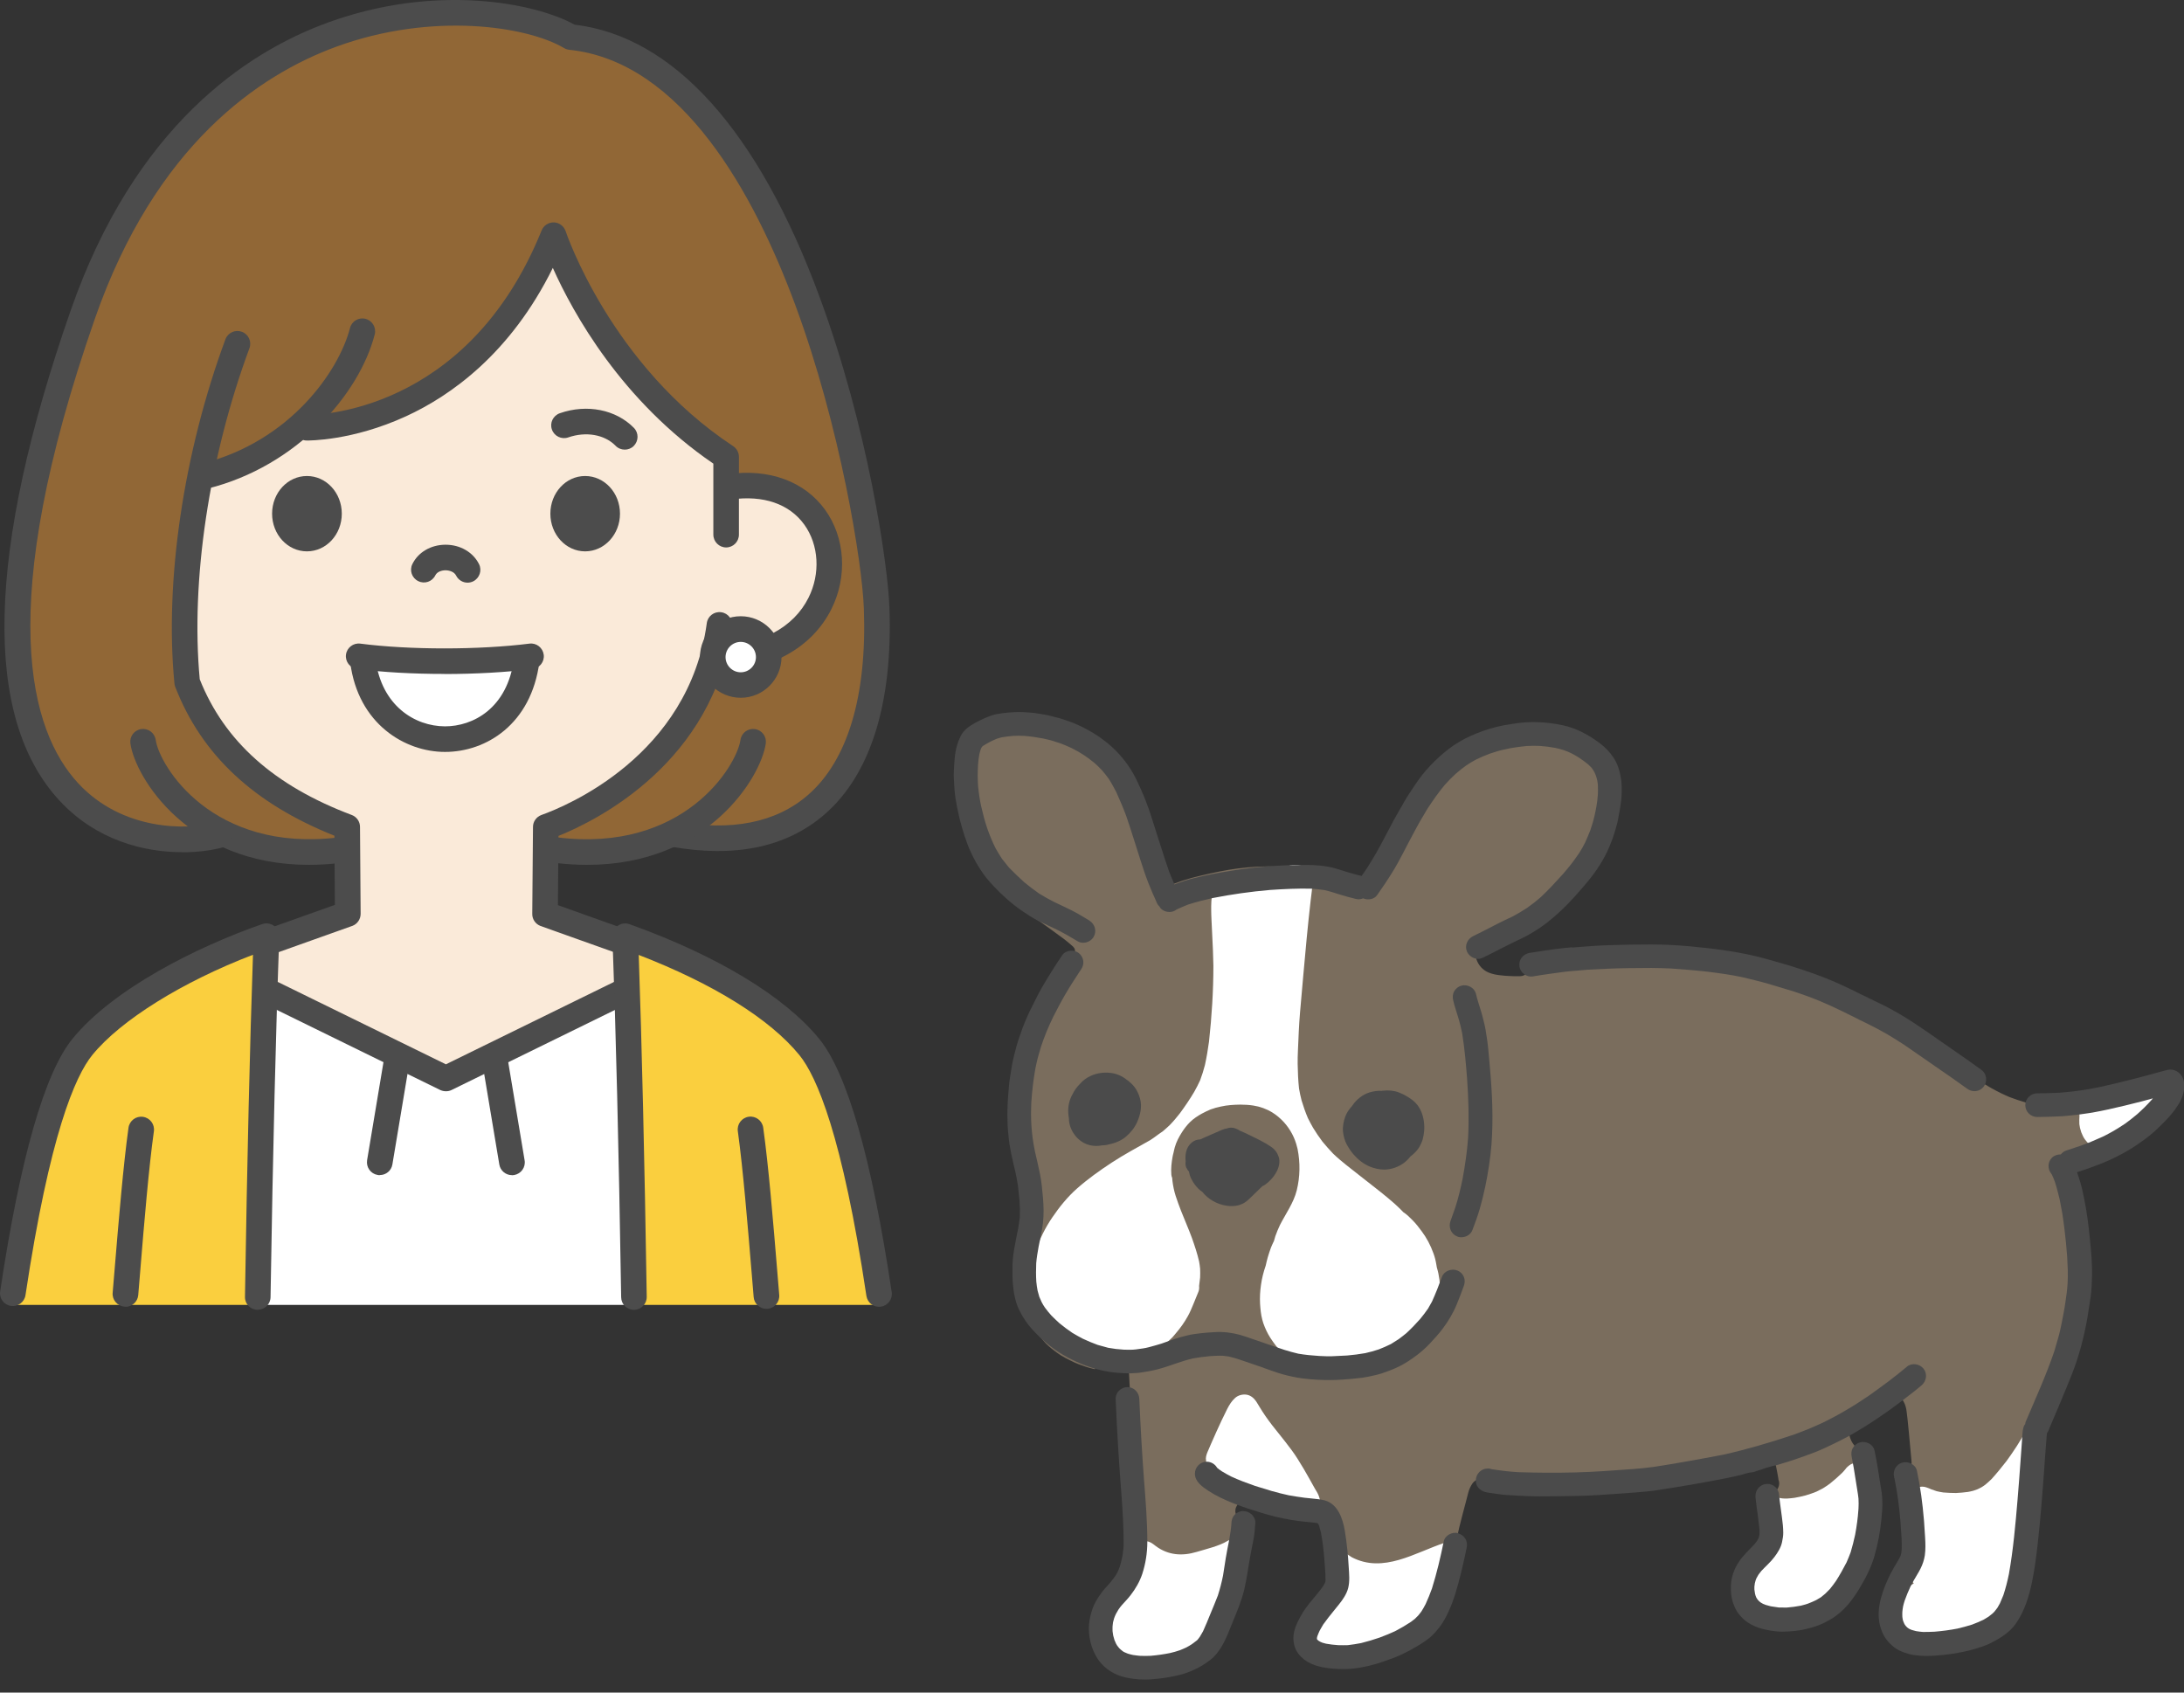
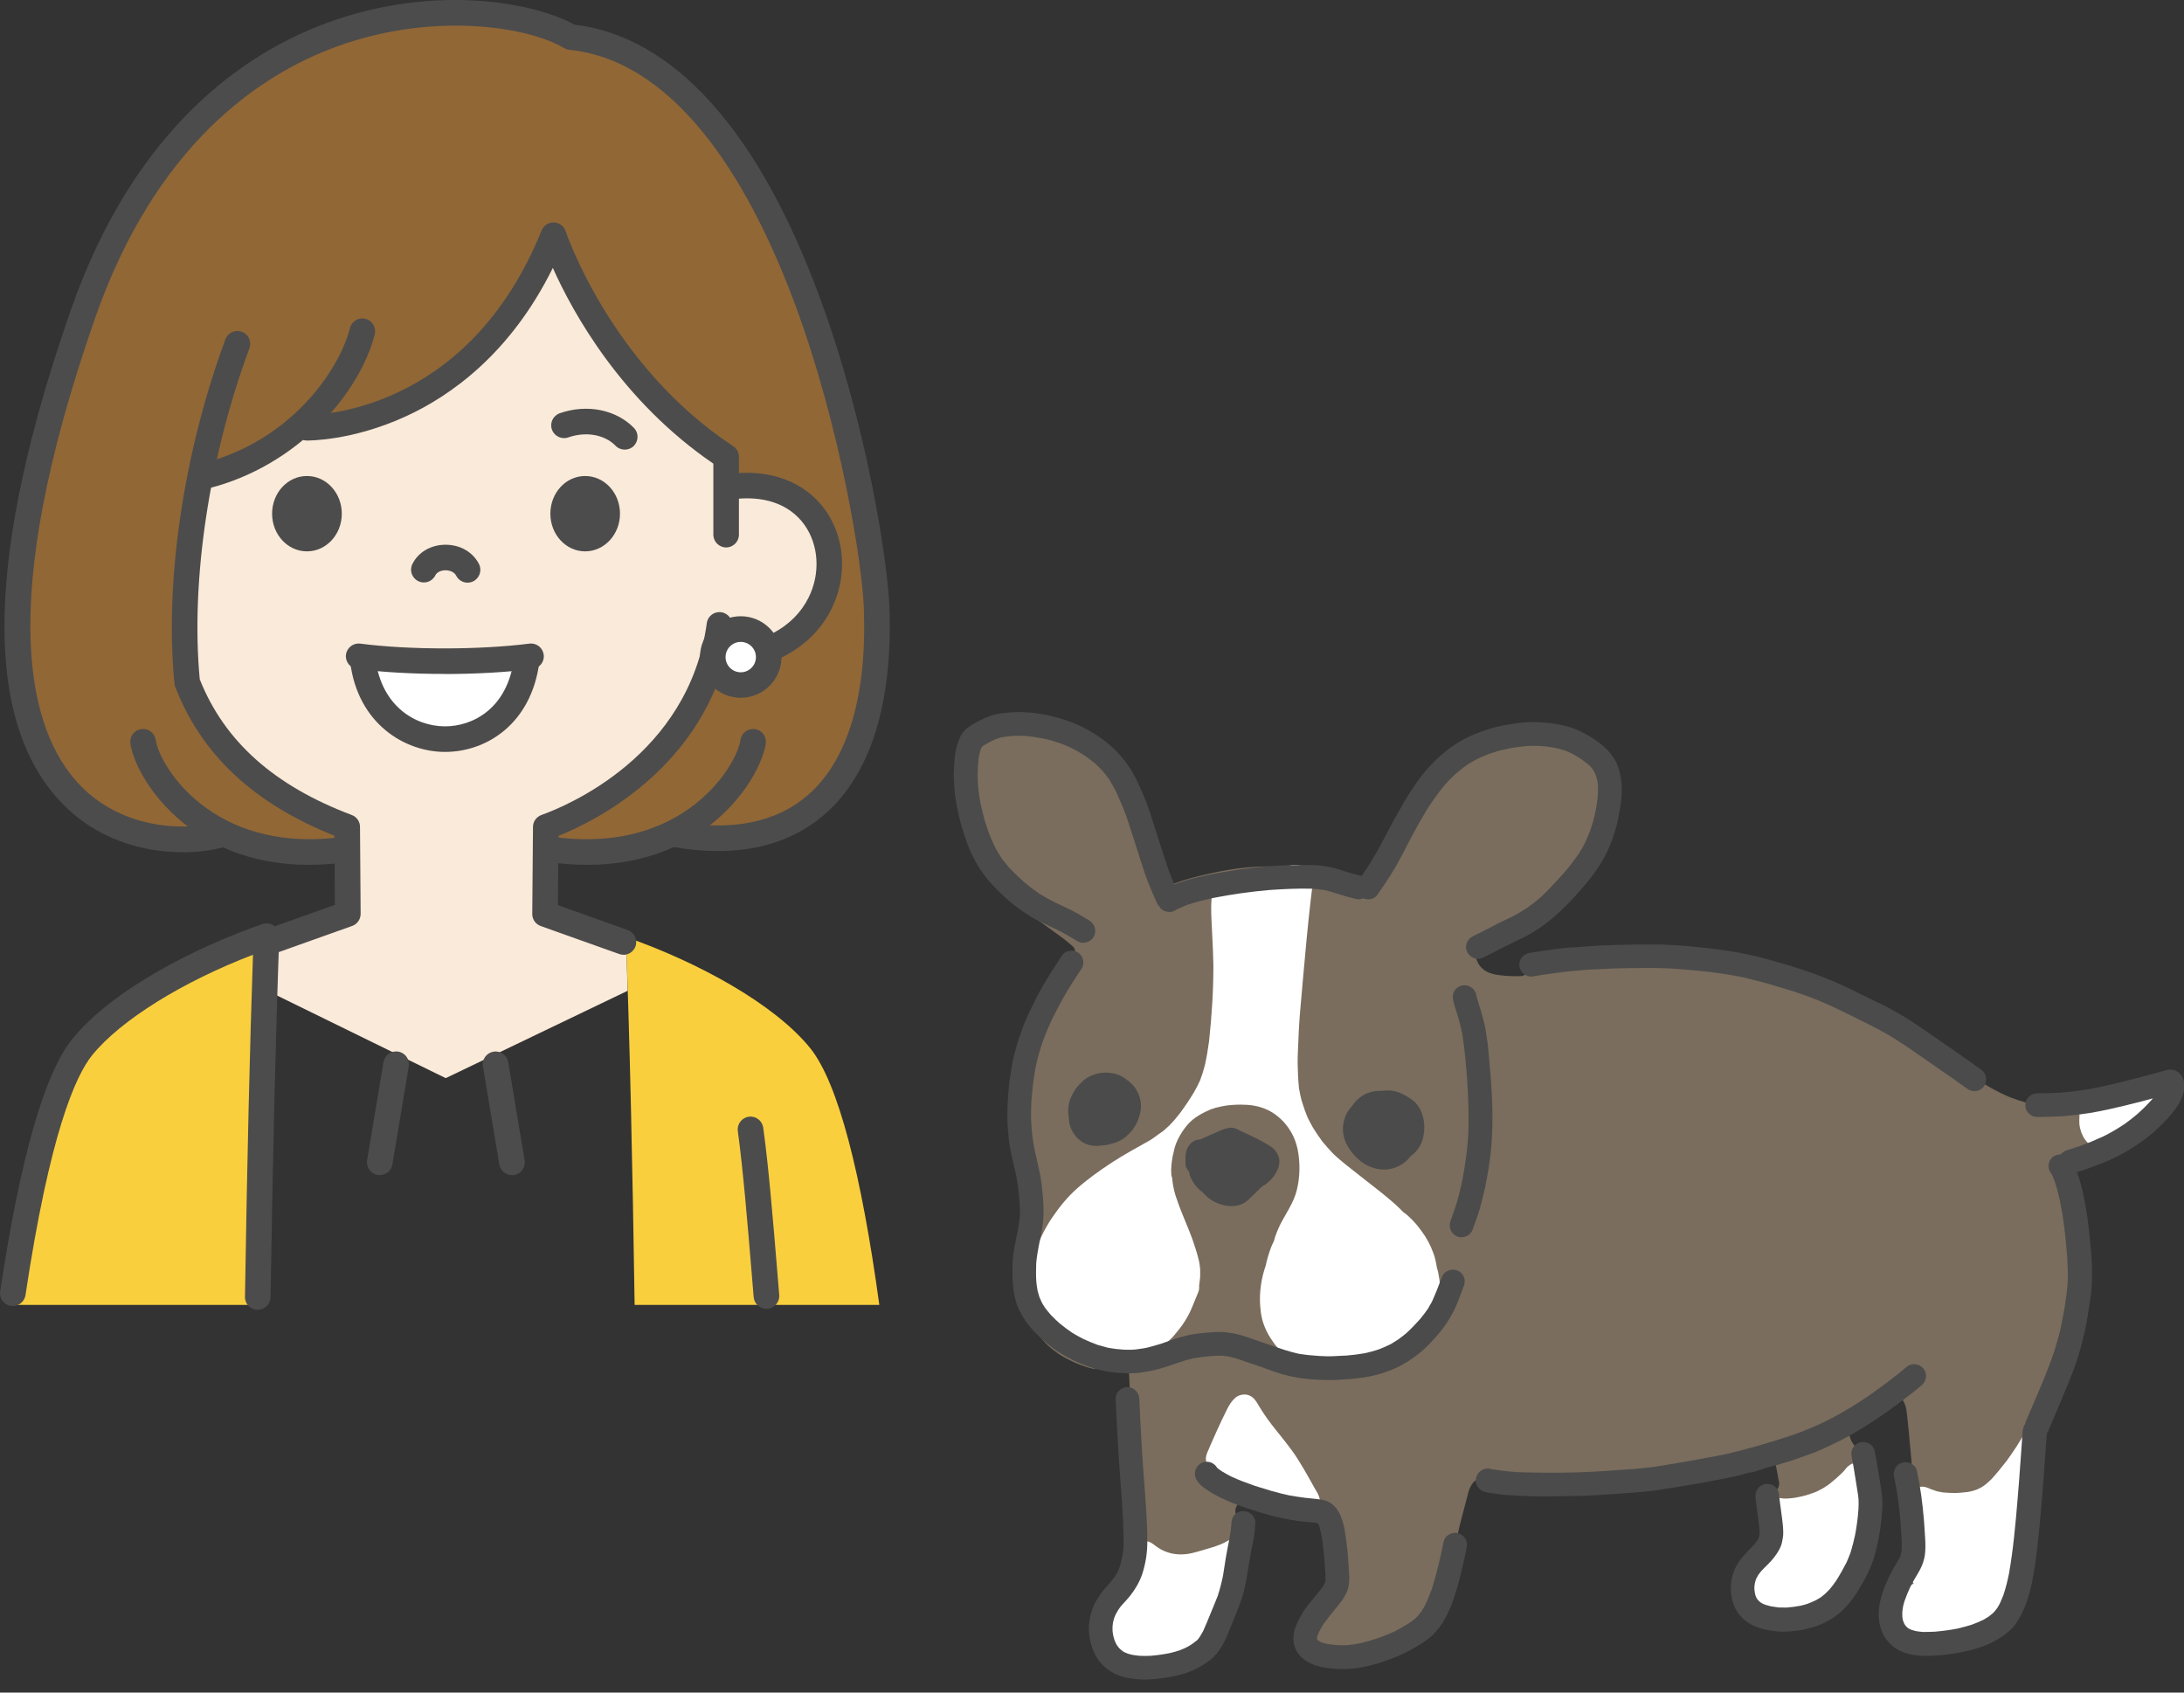
<svg xmlns="http://www.w3.org/2000/svg" id="_レイヤー_23" width="240" height="186" viewBox="0 0 240 186">
  <rect x="0" y="0" width="240" height="186" fill="#333333" stroke="none" />
  <defs>
    <style>.cls-1{fill:#faead9;}.cls-2{fill:#fff;}.cls-3{fill:none;}.cls-4{fill:#4c4c4c;}.cls-5{fill:#916736;}.cls-6{fill:#facf3e;}.cls-7{fill:#4b4b4b;}.cls-8{fill:#7a6d5d;}</style>
  </defs>
  <path class="cls-1" d="M68.81,103.63l-8.76-3.04-.08-9.6c9.8-3.89,15.65-10.49,18.75-18.47,18.74-.81,14.29-22.13,1.08-18.77v-3.46s-12.64-7.47-18.94-23.98c-6.65,16.19-19.47,20.41-27.74,20.8-1.87,1.52-5.23,3.98-10.85,5.39-2.89,11.48-1.72,22.49-1.72,22.49,2.21,6.9,8.92,13,17.71,15.93v9.53l-8.96,3.12.08,5.31,19.6,9.6,19.99-9.6-.16-5.23Z" />
  <path class="cls-5" d="M59.72,93.12l-.02-2.26c10.06-3.44,15.75-9.88,18.75-18.36,18.39-.11,14.8-21.97,1.29-18.93v-3.3s-12.88-7.63-18.9-23.95c-6.62,15.88-21.09,21.39-27.66,20.47-1.87,1.52-5.5,4.45-11.13,5.86-2.58,7.61-1.43,22.48-1.43,22.48,2.03,6.95,8.94,12.92,17.49,15.85v2.37s-7.81,1.34-13.78-1.58c-7.96,2.23-35.16.02-15.19-57.24C22.37-3.35,54.5-.6,62.52,4.16c24.82,2.58,33.53,53.64,33.86,62.76.66,18.38-6.79,27.27-22.66,24.82-7.26,3.25-13.99,1.38-13.99,1.38Z" />
-   <path class="cls-2" d="M69.66,143.4H28.42c.16-12.59.39-24.35.72-34.66l19.91,9.77,19.92-9.84c.33,10.32.55,22.11.7,34.72Z" />
  <path class="cls-6" d="M29.35,102.97c-.42,11.38-.73,25.14-.96,40.43H1.51c1.95-14.29,4.49-24.43,7.62-28.27,3.89-4.78,12.19-9.37,20.22-12.17Z" />
  <path class="cls-6" d="M96.63,143.4h-26.89c-.23-15.29-.53-29.05-.96-40.43,8.03,2.8,16.33,7.39,20.22,12.17,3.13,3.84,5.67,13.98,7.63,28.27Z" />
  <path class="cls-2" d="M40,72.07c4.3.96,13.9.68,17.73.07-.55,12.22-17.2,12.17-17.73-.07Z" />
  <path class="cls-4" d="M33.94,95.04c-13.26,0-19.08-9.63-19.61-13.33-.11-.77.42-1.48,1.19-1.59.77-.11,1.48.42,1.59,1.19.41,2.86,6.22,12.43,20.13,10.71.77-.1,1.47.45,1.57,1.22s-.45,1.47-1.22,1.57c-1.28.16-2.5.23-3.66.23Z" />
  <path class="cls-4" d="M79.8,60.16c-.78,0-1.41-.63-1.41-1.41v-7.8c-10.1-6.9-15.43-16.56-17.64-21.51-4.65,9.42-11.22,14.05-16.14,16.31-5.91,2.71-10.7,2.66-10.91,2.66-.78-.01-1.39-.65-1.38-1.43.01-.78.65-1.38,1.43-1.38.73.01,17.59-.02,25.77-20.28.22-.55.76-.89,1.35-.88.59.02,1.1.41,1.29.97.05.15,4.96,14.76,18.41,23.62.39.26.63.7.63,1.17v8.55c0,.78-.63,1.41-1.41,1.41Z" />
  <path class="cls-4" d="M20.02,93.65c-4.13,0-9.42-1.27-13.5-5.69-8.44-9.14-8.02-27.26,1.25-53.85C14.81,13.93,27.01,5.77,36,2.49c11.82-4.32,22.76-2.2,27.14.22,10.85,1.29,20.14,11.59,26.88,29.8,5.38,14.52,7.56,29.62,7.72,34.27.38,10.49-2.08,18.34-7.12,22.71-4.17,3.62-9.87,4.81-16.94,3.54-.76-.14-1.27-.87-1.13-1.63.14-.76.87-1.27,1.63-1.13,6.18,1.11,11.1.14,14.6-2.9,4.37-3.79,6.5-10.88,6.15-20.49-.18-5.02-2.58-19.98-7.55-33.4-4.47-12.07-12.4-26.72-24.83-28.01-.2-.02-.4-.09-.57-.19-4.03-2.39-14.45-4.01-25.02-.15-8.42,3.08-19.87,10.76-26.54,29.91-11.09,31.8-7.12,45.3-1.84,51.02,4.89,5.29,12.03,5.16,15.12,4.36.75-.2,1.52.25,1.72,1,.2.75-.25,1.52-1,1.72-1.15.3-2.67.52-4.39.52Z" />
  <path class="cls-4" d="M64.54,95.04c-1.16,0-2.38-.07-3.66-.23-.77-.1-1.32-.8-1.22-1.57.1-.77.8-1.32,1.57-1.22,13.91,1.73,19.73-7.85,20.14-10.71.11-.77.82-1.3,1.59-1.19.77.11,1.3.82,1.19,1.59-.53,3.7-6.36,13.33-19.61,13.33Z" />
  <path class="cls-4" d="M22.49,53.72c-.63,0-1.2-.43-1.36-1.06-.19-.75.27-1.52,1.02-1.7,9.79-2.45,15.12-10.26,16.31-14.91.19-.75.96-1.21,1.71-1.01.75.19,1.2.96,1.01,1.71-1.69,6.56-8.53,14.49-18.35,16.94-.11.03-.23.04-.34.04Z" />
  <path class="cls-4" d="M29.44,104.97c-.56,0-1.1-.34-1.31-.9-.28-.72.08-1.54.8-1.82.22-.09,1.77-.64,4.3-1.54,1.23-.44,2.66-.94,3.57-1.27l-.05-7.6c-8.87-3.54-14.6-8.89-17.49-16.35-.05-.12-.08-.25-.09-.37-1.1-11.25,1-25.39,5.6-37.83.27-.73,1.08-1.1,1.81-.83.73.27,1.1,1.08.83,1.81-4.44,11.98-6.47,25.56-5.46,36.38,2.71,6.82,8.18,11.7,16.7,14.91.54.2.91.72.91,1.31l.07,9.55c0,.58-.35,1.11-.89,1.32-.23.09-1.88.67-4.55,1.62-1.89.67-4.02,1.43-4.23,1.51-.17.06-.34.1-.51.1Z" />
  <path class="cls-4" d="M68.5,104.92c-.17,0-.34-.03-.51-.1-.2-.08-2.34-.84-4.24-1.51-2.83-1.01-4.19-1.49-4.37-1.56-.54-.21-.9-.74-.89-1.32l.08-9.56c0-.59.38-1.11.93-1.31,2.69-.96,16.19-6.49,18.17-21.08.1-.77.81-1.31,1.58-1.2.77.1,1.31.81,1.2,1.58-2.03,14.91-14.76,21.26-19.08,23l-.06,7.61c.87.31,2.22.79,3.39,1.21,2.8,1,4.14,1.47,4.32,1.54.72.28,1.08,1.1.8,1.82-.22.55-.75.89-1.31.89Z" />
  <path class="cls-4" d="M78.84,73.83c-.76,0-1.39-.61-1.4-1.38-.01-.78.6-1.42,1.38-1.43,4.72-.09,8.38-2.03,10.03-5.34,1.32-2.64,1.14-5.79-.46-8.02-1.65-2.29-4.5-3.27-8.04-2.77-.77.11-1.48-.43-1.59-1.19-.11-.77.43-1.48,1.19-1.59,4.55-.65,8.46.78,10.72,3.91,2.21,3.06,2.48,7.35.69,10.92-2.14,4.27-6.69,6.78-12.49,6.89,0,0-.02,0-.03,0Z" />
  <path class="cls-2" d="M84.48,72.2c0,1.7-1.38,3.07-3.07,3.07s-3.07-1.38-3.07-3.07,1.38-3.07,3.07-3.07,3.07,1.38,3.07,3.07Z" />
  <path class="cls-4" d="M81.4,76.68c-2.47,0-4.48-2.01-4.48-4.48s2.01-4.48,4.48-4.48,4.48,2.01,4.48,4.48-2.01,4.48-4.48,4.48ZM81.4,70.54c-.92,0-1.67.75-1.67,1.67s.75,1.67,1.67,1.67,1.67-.75,1.67-1.67-.75-1.67-1.67-1.67Z" />
-   <path class="cls-4" d="M13.78,143.59s-.08,0-.12,0c-.77-.07-1.35-.75-1.28-1.52l.23-2.75c.44-5.29.94-11.29,1.51-15.39.11-.77.82-1.31,1.59-1.2.77.11,1.31.82,1.2,1.59-.56,4.02-1.06,9.98-1.49,15.24l-.23,2.76c-.06.73-.68,1.29-1.4,1.29Z" />
-   <path class="cls-4" d="M48.99,119.92c-.21,0-.42-.05-.62-.14l-19.75-9.68c-.7-.34-.99-1.18-.64-1.88.34-.7,1.18-.98,1.88-.64l19.14,9.38,19.14-9.38c.7-.34,1.54-.05,1.88.64.34.7.05,1.54-.64,1.88l-19.75,9.68c-.2.1-.41.14-.62.14Z" />
  <path class="cls-4" d="M41.73,129.14c-.08,0-.15,0-.23-.02-.77-.13-1.28-.85-1.16-1.62l1.8-10.78c.13-.77.85-1.28,1.62-1.16.77.13,1.28.85,1.16,1.62l-1.8,10.78c-.11.69-.71,1.17-1.38,1.17Z" />
  <path class="cls-4" d="M56.25,129.14c-.67,0-1.27-.49-1.38-1.17l-1.8-10.78c-.13-.77.39-1.49,1.16-1.62.76-.13,1.49.39,1.62,1.16l1.8,10.78c.13.77-.39,1.49-1.16,1.62-.08.01-.16.02-.23.02Z" />
  <path class="cls-4" d="M28.32,143.94s-.02,0-.02,0c-.78-.01-1.4-.65-1.38-1.43.24-15.16.54-27.79.88-37.59-7.73,2.96-14.52,7.17-17.65,11.01-1.89,2.32-4.7,8.78-7.35,26.4-.12.77-.83,1.29-1.6,1.18-.77-.12-1.3-.83-1.18-1.6,2.2-14.65,4.88-24,7.95-27.76,4.48-5.5,13.71-10.12,20.85-12.6.44-.15.92-.08,1.3.2.37.28.59.72.57,1.18-.37,10.05-.7,23.38-.96,39.62-.01.77-.64,1.38-1.4,1.38Z" />
-   <path class="cls-4" d="M69.66,143.94c-.77,0-1.39-.61-1.4-1.38-.26-16.28-.59-29.61-.96-39.62-.02-.47.2-.91.57-1.19.38-.28.87-.35,1.31-.19,9.64,3.46,17.04,7.94,20.84,12.6,3.09,3.79,5.77,13.15,7.97,27.83.12.77-.41,1.48-1.18,1.6-.77.12-1.48-.41-1.6-1.18-2.64-17.65-5.47-24.14-7.37-26.47-3.23-3.96-9.45-7.83-17.65-11,.34,9.77.64,22.39.88,37.57.01.78-.61,1.42-1.38,1.43,0,0-.02,0-.02,0Z" />
  <path class="cls-4" d="M84.22,143.83c-.72,0-1.34-.55-1.4-1.29l-.21-2.53c-.45-5.42-.96-11.56-1.53-15.7-.11-.77.43-1.48,1.2-1.59.77-.11,1.48.43,1.59,1.2.59,4.22,1.1,10.41,1.55,15.86l.21,2.53c.06.77-.51,1.45-1.28,1.52-.04,0-.08,0-.12,0Z" />
  <path class="cls-4" d="M68.65,49.41c-.36,0-.73-.14-1-.42-1.21-1.24-3.26-1.6-5.21-.92-.73.25-1.53-.13-1.79-.87-.26-.73.13-1.53.87-1.79,2.98-1.04,6.17-.4,8.14,1.61.54.55.53,1.44-.02,1.99-.27.27-.63.4-.98.4Z" />
  <path class="cls-4" d="M37.56,56.45c0,2.29-1.71,4.14-3.83,4.14s-3.83-1.85-3.83-4.14,1.71-4.14,3.83-4.14,3.83,1.85,3.83,4.14Z" />
  <path class="cls-4" d="M60.48,56.45c0,2.29,1.71,4.14,3.82,4.14s3.83-1.85,3.83-4.14-1.71-4.14-3.83-4.14-3.82,1.85-3.82,4.14Z" />
  <path class="cls-4" d="M51.38,64.03c-.52,0-1.01-.29-1.26-.78-.21-.43-.77-.58-1.17-.58-.39,0-.91.15-1.11.55-.34.7-1.18.99-1.88.64-.7-.34-.99-1.18-.64-1.88.64-1.3,2.03-2.11,3.62-2.12h.02c1.62,0,3.02.82,3.68,2.13.35.69.06,1.54-.63,1.89-.2.1-.42.15-.63.15Z" />
  <path class="cls-4" d="M48.83,74.06c-3.41,0-6.79-.18-9.6-.55-.77-.1-1.31-.81-1.21-1.57.1-.77.81-1.31,1.57-1.21,5.4.7,13.04.7,18.59,0,.77-.1,1.47.45,1.57,1.22.1.77-.45,1.47-1.22,1.57-2.88.36-6.3.55-9.71.55Z" />
  <path class="cls-4" d="M48.91,82.63h-.01c-4.4,0-9.54-3.07-10.41-9.8-.1-.77.44-1.47,1.21-1.57.77-.1,1.47.44,1.57,1.21.66,5.07,4.3,7.34,7.63,7.35h0c3.05,0,6.85-1.94,7.58-7.42.1-.77.81-1.31,1.58-1.21.77.1,1.31.81,1.21,1.58-.9,6.82-5.85,9.86-10.36,9.86Z" />
  <path class="cls-8" d="M125.83,183.48c-.86,0-1.65-.1-2.34-.32-.85-.27-1.57-.81-2.01-1.51-.57-.9-.84-2.03-.74-3.1.04-.44.14-.9.32-1.42.16-.47.46-.93.73-1.32.22-.31.5-.62.79-.94l.16-.17c.28-.33.51-.63.73-.95.11-.18.19-.32.26-.45.12-.26.22-.49.31-.72.15-.47.25-.9.34-1.34l.12-.81c.03-.21.04-.43.05-.65v-.13c0-1.58-.07-3.2-.22-5.31-.3-3.91-.52-7.39-.65-10.66,0,0,.02-.06.09-.11.27-.22.41-.55.39-.89-.03-.63-.06-1.25-.1-1.88-.03-.55-.47-.99-1.03-1.02-.78-.06-1.56-.2-2.38-.44-.1-.03-.21-.04-.31-.04-.03,0-.06,0-.09,0-.45-.11-.88-.27-1.33-.43-.28-.1-.55-.24-.82-.37-.34-.17-.63-.31-.89-.49-.44-.28-.84-.59-1.25-.94-.17-.14-.32-.31-.46-.47l-.08-.11s-.07-.07-.1-.11c-.47-.42-.81-.76-1.11-1.09-.47-.52-.86-1.1-1.19-1.76-.33-.66-.54-1.49-.62-2.52-.04-.44-.04-.88-.04-1.32v-.25c-.01-.64.05-1.32.17-2.01.13-.72.28-1.44.42-2.16,0-.01.02-.1.02-.11.07-.43.13-.85.19-1.29.02-.42.03-.75.02-1.09,0-.33-.03-.66-.05-1-.05-.57-.11-1.1-.18-1.64-.06-.52-.17-1.02-.27-1.52l-.13-.58c-.27-1.16-.53-2.25-.62-3.36l-.03-.38c-.02-.22-.04-.44-.05-.67l-.03-1.22c0-.22,0-.44.01-.67v-.36c.02-.3.04-.59.06-.88v-.19c.06-.65.11-1.28.21-1.89l.2-1.23c.04-.24.1-.49.16-.74l.08-.33c.14-.59.31-1.2.52-1.8l.37-1.06c.08-.22.17-.44.27-.65l.16-.37c.2-.49.44-.96.68-1.43l.22-.44c.22-.45.45-.89.7-1.32.74-1.27,1.45-2.41,2.18-3.47,0,0,.05-.03.11-.03.11.03.23.05.35.05.25,0,.5-.08.69-.23.28-.22.48-.56.46-.91v-.11s-.02-.09-.02-.13c0-.02-.03-.13-.03-.15-.01-.06-.04-.12-.06-.18l-.05-.1s-.07-.13-.09-.16c-.02-.03-.09-.14-.12-.17-.05-.06-.1-.11-.15-.17-.38-.36-.73-.64-1.09-.93-.85-.64-1.7-1.24-2.54-1.84l-.31-.22s-.09-.06-.14-.08c-.62-.32-1.21-.71-1.65-1.01-.98-.67-1.97-1.53-2.95-2.57-.52-.55-.9-1.03-1.22-1.51-.19-.29-.37-.58-.54-.88-.18-.33-.35-.66-.51-1-.27-.55-.48-1.16-.66-1.69-.24-.72-.41-1.31-.55-1.87-.2-.83-.33-1.52-.43-2.17-.09-.56-.12-1.15-.15-1.76v-.19c-.02-.25-.03-.52-.01-.77v-.14c.03-.47.05-.94.11-1.41.07-.69.25-1.3.53-1.86.16-.33.51-.63,1.1-.96.62-.34,1.15-.58,1.66-.76.3-.1.67-.16,1.02-.21.42-.06.87-.09,1.44-.11h.15c.3,0,.6.01.9.03.42.03.74.06,1.06.11l.42.07c.25.04.49.08.73.14l1.06.27c.21.05.41.13.61.19l.37.13c.59.2,1.2.48,1.99.9.72.39,1.43.87,2.13,1.45.94.79,1.75,1.76,2.39,2.88.26.45.48.93.71,1.44l.05.12c.41.91.79,1.88,1.12,2.88.24.75.48,1.5.72,2.26.42,1.32.83,2.63,1.28,3.94.18.45.34.87.52,1.27.19.43.66.76,1.13.76.1,0,.2-.02.3-.06l.12-.04c.24-.09.48-.18.73-.26.59-.19,1.19-.35,1.92-.53,1.09-.26,2.55-.59,4.04-.78.86-.11,1.77-.17,2.79-.19,1.05-.09,2.07-.14,3.11-.17.14-.01.19-.02.23-.02.03,0,.19,0,.19,0l.8-.02c1.24,0,2.19.1,3.01.31.32.08.63.18.94.29l.46.15c.45.15.92.26,1.39.38.09.02.18.03.27.03.28,0,.55-.11.76-.32.08-.08.15-.15.21-.22.19-.08.39-.22.5-.38l.21-.31c.39-.62.75-1.19,1.09-1.79.38-.66.73-1.34,1.09-2.02l.27-.52c.19-.37.39-.75.59-1.12.38-.69.76-1.36,1.16-2.04.29-.49.6-.95.91-1.42l.23-.34c.9-1.35,2.08-2.6,3.42-3.64,1.26-.97,2.8-1.69,4.72-2.2.72-.19,1.49-.31,2.17-.41.53-.08,1.09-.12,1.65-.13,1,0,2.05.1,3.12.33,1.14.24,2.3.79,3.53,1.69.55.4.99.86,1.36,1.41.33.49.56,1.17.67,2.04.05.33.04.7.04,1.03,0,.32-.02.64-.06.96l-.04.26c-.03.26-.07.52-.11.77,0,0-.16.84-.17.85-.12.61-.31,1.2-.52,1.83-.09.27-.18.5-.27.72l-.13.32c-.22.54-.53,1.13-.97,1.85-.71,1.14-1.61,2.16-2.57,3.23l-.08.09c-.92,1.04-1.89,1.95-2.89,2.73-.46.36-.98.71-1.6,1.07-.53.32-1.09.58-1.69.86l-.15.07c-.4.19-.8.39-1.2.59-.65.34-1.29.67-1.94.98-.48.24-.72.8-.55,1.31.22.66.7,1.2,1.33,1.46.45.19.93.27,1.34.31.33.04.66.07,1,.08.37.02.74.03,1.12.02h0c.32,0,.63-.15.83-.4.2-.25.28-.58.22-.89,0-.13.11-.21.21-.23.8-.14,1.6-.25,2.4-.36l.37-.05c.61-.08,1.21-.14,1.82-.2,1.15-.1,2.66-.22,4.19-.27,1.02-.03,2.04-.06,3.07-.07.45,0,.9,0,1.35,0,1.28,0,2.63.07,4,.19,2.48.22,5.42.55,8.32,1.35,2.61.72,5.39,1.55,8.06,2.77.7.32,1.39.66,2.08,1.01l2.7,1.32c.53.26,1.04.56,1.55.85,1.02.59,2,1.25,3.01,1.94.46.31.91.63,1.36.95.55.38,1.09.77,1.65,1.14.99.67,1.96,1.37,2.93,2.07.1.17.27.37.45.46.42.24.84.48,1.25.73.35.19.68.37,1.01.53.28.14.58.27.87.4.02,0,.13.06.15.06.51.19,1.11.4,1.74.58.18.04.33.07.47.09l.15.03c.07.01.14.02.2.02.14,0,.28-.03.41-.09l.36-.02c.58,0,1.16-.03,1.74-.05l.48-.02.46-.04c.6-.06,1.19-.11,1.78-.2l.35-.05c.29-.04.58-.08.87-.14l1.28-.25c1.37-.3,2.73-.63,4.06-.98.67-.18,2.88-.78,2.88-.78.13-.04.25-.07.37-.09h.04c.1,0,.15.02.2.04.16.09.26.42.22.73-.03.27-.1.55-.22.84-.13.33-.35.66-.63,1.04-.43.61-.99,1.16-1.58,1.73-.08.08-.37.33-.37.33-.11.1-.2.22-.26.35-.46.32-.92.63-1.38.95l-.4.28h.02s-.09.04-.13.07c-.23.15-.42.28-.62.39-.93.55-1.86,1.01-2.77,1.37-.86.34-1.77.67-2.71.98-.28.09-.51.29-.64.56-.13.26-.15.57-.05.84.12.34.23.69.34,1.04.2.66.34,1.36.47,2.04.22,1.11.39,2.31.55,3.92l.02.2c.13,1.29.26,2.62.22,3.89-.02.77-.04,1.42-.13,2.05-.1.72-.21,1.45-.34,2.17-.38,2.23-.94,4.3-1.67,6.14-.79,1.99-1.65,4-2.48,5.95l-.11.27c-.09.13-.17.3-.19.45-.01.05-.02.13-.03.18-.03.19-.04.39-.05.58l-.24,3.29c-.1,1.37-.2,2.73-.32,4.09-.12,1.35-.24,2.69-.39,4.03-.15,1.3-.31,2.69-.59,4.06-.28,1.37-.69,2.94-1.61,4.26-.57.82-1.49,1.36-2.41,1.82-.21.11-.45.19-.67.27l-.16.06c-.32.12-.64.22-.97.31-1.24.34-2.55.54-4.01.63-.17.01-.34.02-.51.02-.46,0-.93-.03-1.4-.08-.28-.04-.58-.12-.89-.23-.22-.08-.53-.2-.74-.37-.29-.22-.52-.45-.72-.72-.15-.2-.28-.45-.4-.77-.57-1.57.1-3.4.66-4.64.2-.44.42-.87.66-1.27l.07-.11c.22-.37.45-.75.65-1.13.01-.03.08-.19.09-.2.06-.19.09-.3.12-.42.04-.23.06-.39.07-.55.03-.87-.02-1.66-.08-2.42l-.06-.83c-.13-1.69-.36-3.33-.68-4.88,0,0-.02-.1-.02-.11-.04-.18-.01-.23,0-.25.01-.02.05-.06.12-.09.45-.17.74-.63.69-1.11l-.3-3.26-.15-1.49c-.02-.2-.09-.74-.09-.74-.04-.42-.16-.81-.35-1.15-.15-.27-.41-.46-.71-.53-.08-.02-.16-.03-.24-.03-.22,0-.44.07-.63.21l-.25.19c-.64.46-1.28.91-1.94,1.34-.49.33-.99.63-1.5.94l-.19.11c-.29.18-.48.48-.51.81-.09.89.34,1.79,1.11,2.29.14.1.31.16.48.17.1,0,.17.07.19.09.19.9.36,1.88.55,3.18.03.21.07.43.1.64.04.2.07.41.1.61.07.54.09,1.12.05,1.79-.08,1.36-.27,2.66-.56,3.86-.14.59-.3,1.22-.53,1.78-.17.43-.37.85-.58,1.26-.63,1.54-1.39,2.65-2.35,3.46-.22.18-.47.34-.7.49-.11.07-.16.11-.2.15-.29.19-.59.34-.89.49-.43.21-.93.39-1.63.56-.68.17-1.45.26-2.41.28-.21,0-.4,0-.58-.03l-.17-.02c-.11-.01-.22-.03-.33-.04l-.13-.03c-.26-.05-.51-.1-.77-.16-.43-.11-.85-.29-1.22-.54-.26-.17-.5-.39-.76-.7-.24-.28-.39-.69-.5-1.01-.12-.37-.17-.83-.14-1.39.01-.35.08-.71.2-1.07.2-.62.59-1.21,1.21-1.87.12-.13.25-.26.37-.38.2-.2.39-.4.58-.61.14-.18.24-.31.34-.45.09-.15.14-.23.18-.32.06-.12.1-.21.13-.3.05-.17.07-.25.09-.34,0-.04.04-.27.04-.27,0-.03.01-.11.01-.14,0-.19,0-.37,0-.56-.06-.62-.13-1.19-.21-1.76l-.07-.48c-.06-.39-.11-.77-.15-1.16l-.02-.14c0-.16.07-.26.16-.29.04,0,.08.02.09.02.06,0,.11.01.16.01.4,0,.78-.23.96-.6.14-.29.15-.62.03-.9v-.05c-.09-.51-.17-1.01-.28-1.5-.06-.3-.25-.57-.52-.72-.17-.1-.36-.15-.56-.15-.11,0-.22.02-.32.05l-.23.07c-.17.05-.33.1-.5.16-.01,0-.51.17-.53.18-.11.01-.22.03-.32.05-.34.07-.66.14-.98.26-1.11.27-2.25.49-3.21.67-1.34.25-2.69.48-4.04.71-.74.12-1.48.24-2.23.35-.62.09-1.24.14-1.87.19h-.17c-.95.09-1.91.15-2.86.22l-1.12.07c-1.3.09-2.63.12-3.87.13h-1.18c-.91.02-1.82.02-2.73-.01-.74-.03-1.47-.07-2.2-.12-.28-.02-.57-.05-.85-.09l-.8-.11c-.18-.02-.36-.04-.53-.1-.01,0-.07-.03-.15-.09-.2-.15-.44-.24-.68-.23-.05,0-.1,0-.16.01-.3.05-.56.22-.73.46-.21.31-.35.61-.45.96-.03.08-.33,1.27-.33,1.27-.24.89-.47,1.78-.69,2.67-.08.34-.16.69-.23,1.03l-.03.13c-.04.18-.03.37.02.54.03.1.03.16.02.19-.32,1.56-.62,2.83-.94,4-.3,1.06-.72,2.42-1.39,3.6-.28.48-.62.93-1.05,1.38-.42.44-1,.8-1.55,1.13-.58.35-1.1.62-1.59.85-.4.18-.81.34-1.22.49-.04.01-.08.03-.12.05,0,0-.33.18-.41.22-1.29.6-2.66.93-3.96.94-.28,0-.55,0-.83-.03-.4-.04-.8-.13-1.18-.26-.06-.02-.12-.04-.17-.04-.47-.09-.86-.2-1.19-.35-.4-.18-.74-.45-.98-.77-.27-.36-.32-.77-.32-1.06,0-.61.33-1.25.69-1.91.35-.64.83-1.22,1.34-1.83.36-.43.72-.86,1.04-1.31.12-.18.19-.31.26-.44.02-.04.04-.07.05-.11.02-.05.08-.19.09-.24.01-.04.04-.17.05-.21l.02-.15c.01-.47-.01-.86-.04-1.25v-.23c-.03-.32-.06-.65-.08-.97v-.12c-.08-.9-.19-1.97-.41-3.06-.07-.3-.14-.56-.22-.82-.05-.12-.07-.19-.1-.25-.02-.05-.04-.09-.07-.13-.03-.05-.14-.21-.18-.26-.13-.14-.33-.3-.52-.36-.03-.01-.07-.02-.1-.03-.44-.08-.82-.11-1.19-.15l-.39-.04c-.44-.04-.89-.1-1.32-.18-.6-.11-1.18-.23-1.77-.36-.39-.09-.77-.2-1.15-.31l-.25-.07c-.53-.16-1.05-.32-1.57-.49-.12-.04-.24-.06-.36-.06-.31,0-.6.13-.81.37-.16.19-.29.4-.39.63-.14.31-.12.66.04.96.16.3.45.5.79.55.1.02.19.1.2.14-.03.59-.09,1.11-.17,1.59-.08.46-.17.91-.26,1.37l-.08.4c-.09.48-.16.94-.24,1.39-.13.83-.26,1.62-.44,2.4-.23,1-.62,1.95-1.04,2.95l-.38.94c-.46,1.15-.9,2.24-1.67,3.01-.17.16-.39.32-.61.48-.24.16-.48.32-.73.46-.61.32-1.17.55-1.7.69-.91.24-1.88.41-2.95.49-.24.02-.49.03-.74.04h0Z" />
  <path class="cls-3" d="M239.09,118.46c-.38-.07-.76-.08-1.15-.05-.46.03-.92.08-1.37.18-.7.15-1.4.32-2.1.5-.65.16-1.3.32-1.95.47-.69.15-1.38.28-2.08.41-.44.06-.87.13-1.31.19-.46.07-.92.1-1.38.14-.82.08-1.65.09-2.48.11-.49,0-.97-.02-1.45-.07-.33-.04-.65-.11-.98-.18-.56-.15-1.1-.34-1.65-.55-.31-.13-.62-.27-.92-.41-.32-.16-.63-.33-.94-.5-.74-.43-1.48-.88-2.25-1.26-.83-.4-1.67-.78-2.52-1.15-.8-.35-1.6-.7-2.39-1.08-.77-.36-1.51-.75-2.26-1.16-1.57-.9-3.16-1.76-4.75-2.61-.88-.47-1.76-.92-2.65-1.34-.84-.4-1.72-.71-2.6-1.03-1.34-.49-2.72-.85-4.1-1.19-.63-.15-1.28-.27-1.92-.4-.69-.14-1.37-.27-2.06-.42-1.42-.31-2.83-.62-4.25-.92-1.4-.3-2.8-.61-4.21-.86-.63-.12-1.27-.2-1.9-.29-.71-.1-1.41-.19-2.12-.26-.36-.03-.72-.09-1.09-.11-.37-.01-.73-.03-1.1-.05-.41-.02-.83.02-1.24.03-.27,0-.54.03-.8.06-.16.08-.32.15-.49.22-.73.32-1.52.52-2.29.71-.55.13-1.1.26-1.66.36-1.05.19-2.11.25-3.17.28-.14,0-.28,0-.42,0-.4,0-.79,0-1.18-.02-.31-.01-.61-.04-.92-.07-.35-.04-.73-.1-1.05-.24-.54-.23-.87-.78-.8-1.37.07-.58.53-1.02,1.09-1.12.09-.04.17-.07.26-.11.27-.12.53-.26.79-.38.42-.2.86-.38,1.3-.53.66-.22,1.43-.39,2.15-.34.47-.36.95-.72,1.42-1.08,1.01-.77,2.02-1.54,2.88-2.48.66-.72,1.21-1.5,1.75-2.31.38-.58.72-1.21,1.01-1.84.17-.38.32-.76.47-1.15.11-.3.19-.6.28-.9.2-.66.33-1.35.46-2.02.11-.58.21-1.16.29-1.75,0-.04.01-.09.02-.13.02-.13.04-.26.05-.4.01-.06.02-.12.02-.17.02-.28.04-.56.04-.84,0-.92-.03-1.88-.34-2.76-.23-.64-.56-1.26-1.09-1.71-.55-.47-1.18-.82-1.87-1.06-.78-.27-1.6-.47-2.41-.6-.64-.1-1.27-.2-1.91-.29-.79-.11-1.6-.19-2.4-.17-1.77.03-3.52.31-5.14,1.05-.8.36-1.6.79-2.32,1.3-.24.17-.48.34-.72.51-.2.24-.4.48-.6.72-.79.92-1.58,1.84-2.35,2.78-.41.5-.8,1.02-1.19,1.54-.17.5-.44.95-.71,1.4-.18.3-.37.61-.55.91-.33.55-.68,1.09-1.02,1.63-.3.47-.6.94-.9,1.4-.17.26-.33.52-.5.78-.08.13-.16.26-.24.39-.08.13-.16.26-.26.38-.11.15-.25.25-.4.36-.22.16-.48.26-.74.27-.32.41-.68.77-1.17.97-.23.1-.47.13-.71.13-.19,0-.37-.01-.56-.03-.25-.03-.49-.05-.74-.08-.59-.07-1.19-.16-1.77-.3-.51-.12-.88-.58-.95-1.09-.17,0-.34-.02-.51-.02.01.01.03.03.05.04.12.11.21.24.29.37.34.25.57.66.53,1.1-.06.72-.15,1.44-.24,2.16-.31,2.71-.56,5.42-.8,8.14-.12,1.37-.24,2.73-.36,4.1-.12,1.39-.18,2.79-.23,4.18-.02.49-.02.97-.03,1.46.02.9.05,1.8.15,2.71.07.44.16.88.28,1.31.2.65.43,1.3.69,1.93.18.36.37.72.57,1.07.32.52.66,1.03,1.03,1.52.37.46.76.9,1.17,1.32.91.88,1.93,1.63,2.93,2.42.99.79,2,1.55,2.98,2.36.54.45,1.08.91,1.57,1.41.08.08.16.16.23.24.4.25.74.6,1.06.93.35.35.65.75.95,1.15.56.74.99,1.58,1.31,2.45.14.4.24.82.32,1.24.02.09.03.19.05.29.14.45.24.91.29,1.37.1.79-.02,1.62-.18,2.39-.18.82-.49,1.58-.91,2.31-.22.37-.5.72-.79,1.05-.25.29-.51.56-.78.82-.52.5-1.07.95-1.65,1.38-.56.4-1.16.75-1.77,1.07-.58.31-1.2.58-1.82.79-.59.21-1.17.39-1.78.51-.42.08-.86.13-1.29.15-.16.01-.32.02-.48.02-.5,0-.99-.03-1.49-.08-.6-.06-1.2-.19-1.78-.35-.55-.16-1.09-.35-1.62-.56.18-.14.32-.31.41-.52,0-.02,0-.04,0-.05-.34-.16-.66-.37-.96-.61-.14-.11-.29-.22-.42-.34-.49-.48-.89-1.04-1.27-1.61-.33-.51-.58-1.06-.78-1.63-.04-.12-.08-.25-.11-.38-.15-.56-.2-1.15-.24-1.72-.04-.7,0-1.39.1-2.09.1-.72.28-1.43.52-2.12.07-.31.14-.62.23-.93.1-.35.22-.69.34-1.03.07-.19.15-.37.24-.55.03-.06.06-.12.09-.18.05-.18.1-.37.16-.55.15-.42.32-.83.51-1.23.64-1.25,1.5-2.43,1.84-3.8.37-1.5.39-3.04.09-4.55-.01-.06-.03-.12-.05-.19-.24-1.03-.75-1.98-1.46-2.76-.37-.41-.79-.77-1.27-1.06-.63-.39-1.36-.65-2.09-.76-.46-.07-.94-.11-1.41-.1-.72.01-1.43.06-2.14.21-.36.08-.73.17-1.08.3-.01,0-.03,0-.04.01-.34.14-.66.29-.98.47-.46.25-.92.56-1.3.93-.33.33-.62.69-.87,1.09-.34.52-.63,1.07-.8,1.67-.06.21-.1.43-.15.64-.03.13-.07.25-.09.38-.12.67-.2,1.35-.14,2.02.01.12.04.23.09.33.01.11.01.23.03.34.07.55.18,1.1.35,1.63.18.55.38,1.09.59,1.64.38,1,.83,1.98,1.2,2.99.3.85.58,1.71.79,2.59.05.26.08.52.11.78.01.33,0,.65,0,.98-.02.31-.07.62-.11.92.02.21.02.42-.07.63-.18.45-.36.9-.55,1.35-.19.46-.38.92-.62,1.35-.37.68-.81,1.29-1.31,1.87-.13.16-.25.33-.4.47-.25.25-.52.49-.79.72-.07.06-.13.13-.2.18-.44.36-.91.71-1.42.97-.57.29-1.2.43-1.83.43-.08,0-.16-.02-.24-.02.06.43.33.79.74,1-.14,0-.29,0-.43,0-.59-.02-1.18-.08-1.76-.2.03.11.05.22.05.33.06,1.05.12,2.1.17,3.15,0,.22.02.43.03.65.07.51.15,1.03.2,1.54.16,1.43.29,2.86.38,4.29.02.36-.14.7-.39.94.01.18.03.36.04.54,0-.01,0-.03,0-.04.08.9.16,1.81.24,2.71.02.27,0,.52-.12.75.02.12.04.25.06.37.09.68.17,1.35.23,2.04.31.16.55.44.66.79.06.2.1.4.13.59h.02c.45.02.87.3,1.09.69.38-.06.73.07,1.03.3.1.08.2.15.3.23.23.17.46.32.71.47.27.15.55.28.84.41.04.02.09.03.13.05.26.02.51.03.77.03.27,0,.53-.03.8-.06.75-.12,1.49-.27,2.23-.46.24-.12.47-.25.71-.38.21-.12.42-.23.64-.33.19-.09.4-.19.61-.23.13-.03.27-.05.41-.05.33-.2.76-.27,1.13-.15.21.07.4.19.55.36.01-.36.04-.73.06-1.09.03-.53.05-1.05.06-1.58,0-.21.01-.41.06-.62.12-.51.57-.93,1.07-1.07.09-.03.19-.05.28-.06.27-.13.58-.17.88-.09.06.01.11.04.16.06-.05-.02-.11-.05-.17-.07-.31-.08-.61-.04-.88.09-.09.01-.19.04-.28.06-1.41-.43-2.78-1-4.14-1.56-.28-.11-.56-.21-.85-.31-.07-.02-.14-.06-.22-.08-.03,0-.07-.01-.1-.02-.7-.1-1.17-.84-1.04-1.52.06-.34.26-.64.54-.84.18-.12.38-.19.59-.22-.02-.08-.02-.17-.03-.26,0-.05-.02-.09-.02-.14,0-.35.15-.66.29-.97.09-.21.18-.42.27-.63.19-.44.39-.88.59-1.33.38-.84.78-1.69,1.19-2.51.12-.23.25-.45.39-.67.14-.21.3-.38.48-.55.33-.31.86-.44,1.3-.36.44.08.79.39,1.03.75.09.13.17.28.26.42.03.05.06.1.09.15.42.7.88,1.37,1.38,2.01.48.6.95,1.2,1.43,1.8.48.62.96,1.24,1.38,1.91.46.73.9,1.48,1.32,2.23.04.07.07.13.11.2.16.28.32.56.47.84.15.28.34.56.45.86.07.22.14.43.13.66,0,.2-.07.37-.15.55-.18.39-.62.71-1.06.73-.01,0-.03,0-.04,0-.29,0-.55-.06-.83-.12-.04,0-.08-.01-.11-.02,0,0-.01-.02-.01-.03.06.14.09.28.1.43.83-.03,1.66-.05,2.49-.07.31,0,.62,0,.93.02.03,0,.07.01.1.02.01,0,.03.01.04.02,0,0,.02.01.03.02.02.01.03.02.05.03.02.02.04.05.06.07.02.03.05.07.07.1.06.1.11.21.17.32.09.22.16.44.23.67.15.54.24,1.09.34,1.65.03.22.05.45.08.67.2.24.34.59.55.8.22.22.27.16.61.2.1.01.17.06.22.16.3.08.56.11.85.23.6.26,1.23.18,1.92.19.72,0,1.17-.21,1.86-.33.93-.17,1.97-.55,2.81-.98.18-.09.16-.19.3-.29.24-.16.65-.2.92-.28.3-.08.62-.13.92-.2.09-.05.18-.11.28-.14.5-.17,1.05-.04,1.41.36.33.37.45.99.2,1.44-.71,1.27-1.49,2.49-2.28,3.71.18.19.33.41.38.67.16.73-.25,1.41-.76,1.89-.69.66-1.52,1.14-2.36,1.59-.23.24-.52.39-.83.42-.31.14-.63.26-.94.4-.32.14-.66.24-.98.35-1.33.46-2.7.74-4.09.97-.34.06-.68.09-1.01.14-.29.04-.57.06-.86.06-.11,0-.22,0-.33,0-.4-.02-.78-.19-1.1-.42-.55-.41-.8-1.08-.67-1.75.08-.41.29-.79.57-1.1-.26-.53-.17-1.15.23-1.59.08-.09.16-.16.25-.22-.11-.09-.22-.19-.31-.3,0-.01.01-.03.02-.04-.24.31-.61.51-1.03.52-.09.12-.18.23-.26.35-.85,1.22-1.52,2.93-.78,4.36.35.67.85,1.21,1.52,1.58.67.37,1.41.57,2.17.64,1.83.17,3.69-.23,5.35-1,1.63-.76,3.11-1.81,4.3-3.17,1.15-1.31,2.11-2.77,3.03-4.25.04-.07.09-.15.13-.22.04-.19.08-.38.12-.57.1-.44.19-.88.3-1.33.21-.87.44-1.73.68-2.59.05-.15.09-.31.13-.47.12-.59.25-1.17.4-1.75.21-.89.45-1.76.68-2.65.08-.31.17-.63.25-.94.02-.1.05-.2.07-.29.07-.25.17-.45.31-.67.06-.09.14-.18.23-.25.03-.03.05-.06.08-.09.37-.37.93-.49,1.42-.29.28.12.51.33.65.58.22-.16.48-.23.76-.25.26-.02.52-.04.78-.04.28-.28.68-.42,1.1-.39,1.32.1,2.63.21,3.95.29.3.02.61.04.91.07.38.02.77.04,1.15.07.24.02.47.03.71.05.13.01.26.02.4.03.22-.01.44-.03.66-.04,1.18-.11,2.36-.22,3.54-.33.35-.03.69.03.97.25.18.13.32.31.4.51.31-.05.63-.11.94-.16.29-.05.58-.09.87-.15.69-.14,1.39-.27,2.08-.42,1.37-.29,2.74-.6,4.09-.97,1.32-.37,2.64-.77,3.95-1.16.52-.15,1.04-.29,1.57-.41,0,.02,0,.03.01.04.19.71.3,1.43.41,2.15.01.09.03.17.04.26.22.2.38.47.41.77.02.22.04.44.05.66.12.03.23.07.35.1.23.04.45.08.68.11.17.01.34.02.52.02.28-.02.56-.04.83-.08.42-.07.83-.16,1.24-.27.4-.12.79-.25,1.18-.41.24-.11.48-.24.72-.37.27-.16.52-.33.77-.52.46-.38.91-.76,1.34-1.18.11-.12.22-.24.33-.37.05-.06.09-.12.14-.18.1-.12.23-.21.35-.3.31-.24.78-.28,1.15-.16.45.15.74.51.86.95.07.26.08.49.09.76,0,.27-.06.56-.1.83-.05.36-.12.72-.2,1.07-.13.56-.26,1.12-.41,1.67-.09.33-.18.65-.29.97.02.03.04.06.06.1.11.19.21.4.26.62.06.28.03.58-.05.86-.1.38-.26.74-.43,1.09.17.09.33.2.46.35.46.52.5,1.2.4,1.85-.06.37-.21.72-.36,1.06-.19.44-.47.86-.77,1.24-.51.66-1.13,1.21-1.79,1.72-.76.59-1.61,1.09-2.48,1.51-.72.35-1.54.66-2.34.73-.14.01-.29.02-.43.02-.7,0-1.4-.13-1.98-.56-.36-.27-.63-.63-.77-1.04-.19-.06-.38-.13-.56-.24-.25-.16-.49-.34-.67-.59-.17-.24-.3-.49-.38-.78-.08-.27-.1-.54-.09-.82,0-.2.04-.39.1-.58-.06-.07-.12-.14-.16-.22-.06.2-.11.4-.14.61-.14.99.1,1.96.68,2.78.5.72,1.32,1.23,2.13,1.54.85.33,1.74.5,2.65.49.89,0,1.82-.21,2.63-.57.74-.32,1.45-.7,2.07-1.23,2.11-1.77,3.06-4.47,3.58-7.09.28-1.4.48-2.82.61-4.25,0-.08.01-.16.02-.24-.08-.3-.14-.6-.19-.9-.01-.06-.02-.13-.03-.19-.53-.16-.9-.66-.93-1.24-.01-.28-.03-.57-.05-.87,0-.03,0-.06,0-.08-.02-.29-.05-.58-.07-.86-.15-1.63-1.4-3.34-1.18-4.99.17-1.25,2.32-3.27,3.65-2.22.38.3.54.7.59,1.17.02.22.06.45.08.67.05.52.11,1.04.16,1.57.09.98.18,1.97.27,2.95.1,1.03.2,2.07.3,3.1.04.47.08.95.12,1.42.01.15.02.3.03.46.02.4-.11.73-.37,1.03.08.75.13,1.51.16,2.26,0,.56-.02,1.11-.06,1.67-.05.35-.11.69-.18,1.03,0,.02-.01.05-.02.07-.03.09-.05.19-.07.28-.14.54-.36,1.06-.54,1.59-.21.61-.4,1.22-.57,1.84-.19.72-.27,1.44-.08,2.16.16.61.51,1.24.95,1.69-.14-.22-.27-.45-.34-.71-.21-.73-.12-1.49.19-2.18.21-.47.49-.93.84-1.33.11-.18.27-.33.45-.43.05-.04.1-.08.16-.12.14-.1.29-.2.45-.29-.62-.57-1.22-1.38-1-2.26.08-.34.25-.63.54-.83.01,0,.03,0,.04-.02-.01-.1-.02-.19-.03-.29-.07-.63-.14-1.26-.19-1.89-.03-.37-.07-.75-.1-1.13-.08-.89-.15-1.82-.01-2.71.1-.67.54-1.21,1.18-1.42.3-.1.65-.11.95,0,.19.07.36.15.55.22.19.07.39.14.58.2.24.06.48.1.73.14.47.05.93.07,1.4.06.44-.02.88-.06,1.31-.12.2-.04.39-.08.59-.13.16-.05.32-.11.48-.17.13-.06.25-.13.38-.19.15-.09.3-.19.45-.3.24-.2.47-.41.7-.63.58-.64,1.12-1.31,1.65-1.99.38-.54.76-1.08,1.12-1.63.36-.56.69-1.13,1.03-1.71.29-.5.92-.68,1.45-.53-.01.05-.03.11-.04.16-.22.82-.4,1.7-.26,2.55.03.19.11.36.21.52-.1-.15-.17-.33-.2-.51-.15-.85.04-1.73.26-2.55.16-.61.31-1.25.63-1.8.21-.36.57-.6.98-.65.33-.99.67-1.98,1.01-2.97.14-.41.29-.82.45-1.23.11-.44.22-.87.33-1.31.36-1.45.74-2.9,1.03-4.37,0-.02,0-.03,0-.04.04-.19.07-.38.1-.57.03-.18.09-.35.18-.5.01-.06.02-.11.03-.17.03-.2.05-.4.07-.6.02-.15.04-.31.06-.46,0-.7,0-1.4-.01-2.1,0-.09,0-.18,0-.27v.03c0-.1,0-.2,0-.3v.03s0-.06,0-.09c0-.03,0-.05,0-.08-.02-1.07-.02-2.15-.02-3.22,0-.09-.01-.18-.02-.27-.06-.62-.13-1.25-.2-1.87-.06-.61-.1-1.22-.14-1.83-.03-.38-.08-.75-.15-1.13-.05-.2-.1-.39-.16-.58-.06-.15-.12-.29-.18-.43-.22-.49-.22-1.11.12-1.55.02-.03.05-.06.07-.09.07-.15.17-.28.29-.4.04-.04.07-.08.11-.12.13-.12.28-.22.43-.29.05-.02.11-.04.16-.06-.05.02-.11.04-.16.06.14-.06.27-.12.42-.17.31-.18.64-.32.97-.45.1-.04.2-.08.3-.11.3-.11.6-.21.9-.3.36-.12.73-.23,1.09-.34.36-.11.71-.23,1.08-.31.25-.06.49-.06.72,0,.74-.51,1.48-1.01,2.21-1.53.02-.09.05-.18.09-.27.22-.45.45-.87.7-1.3.17-.3.33-.62.49-.92.09-.19.18-.38.27-.57.15-.46.29-.93.43-1.4.14-.48.25-.98.35-1.48ZM237.16,121.87c-.06.32-.11.65-.3.93-.26.39-.59.68-.94.99-.5.43-1.03.8-1.58,1.16-.31.2-.62.4-.94.59-.19.11-.38.23-.57.34-.19.17-.39.33-.58.5-.19.06-.39.12-.58.18-.3.1-.6.2-.89.3.07-.02.13-.05.2-.07-.14-.2-.34-.37-.57-.48-.02-.01-.04-.02-.06-.03-.09-.05-.18-.1-.27-.16-.14-.1-.27-.2-.4-.31-.11-.1-.22-.21-.33-.31-.09-.1-.17-.2-.25-.31-.07-.12-.14-.23-.21-.35-.07-.14-.13-.28-.19-.43-.05-.16-.1-.32-.14-.48-.03-.14-.05-.28-.07-.42-.01-.29,0-.58.01-.87,0-.01,0-.02,0-.03,0,0,0-.01,0-.02.01-.33-.06-.64-.27-.91-.12-.15-.28-.27-.45-.35.06-.06.1-.13.17-.18.02-.01.04-.03.06-.04.38-.27.89-.29,1.31-.1.21.1.4.24.58.4.1-.03.21-.06.32-.08.35-.06.69-.01,1,.19.15.1.28.23.37.38.11-.12.22-.23.36-.31.1-.07.21-.13.32-.19,0-.08,0-.16,0-.24,0,.04,0,.08-.01.11,0-.04,0-.08.01-.12,0-.02,0-.04,0-.06,0,.02,0,.03,0,.05.03-.2.09-.38.2-.55.23-.35.63-.56,1.04-.6.2-.02.41-.02.61-.03.04,0,.08,0,.11,0,0,0,0,0,0,0,.25-.19.6-.33.92-.36.34-.03.65.08.95.22.3.14.54.42.65.73.02.05.03.1.05.15.28.3.42.74.35,1.15Z" />
  <path class="cls-8" d="M120.45,149.26c-.41-.18-.82-.39-1.22-.61-.21.13-.45.21-.69.21-.25,0-.5-.07-.71-.22-.67-.47-1.34-.97-1.96-1.5-.62-.54-1.16-1.15-1.6-1.84-.47-.75-.77-1.58-.96-2.44-.23-1.04-.24-2.15-.06-3.2.13-.72.27-1.44.5-2.13.45-1.33,1.07-2.59,1.86-3.75.78-1.15,1.66-2.24,2.71-3.17,1.19-1.06,2.48-1.98,3.82-2.85,1.37-.89,2.81-1.66,4.23-2.47.16-.1.31-.21.46-.32.03-.02.06-.04.09-.06.1-.07.2-.15.3-.22.17-.12.34-.24.52-.36.26-.22.52-.45.77-.69.4-.42.76-.85,1.12-1.3.56-.76,1.09-1.54,1.57-2.35.23-.42.46-.83.65-1.27.21-.55.38-1.11.53-1.68.19-.86.34-1.72.45-2.59.3-2.76.47-5.54.48-8.32-.02-1.13-.07-2.27-.13-3.4-.03-.56-.06-1.11-.08-1.67,0-.31-.02-.63-.03-.94-.01-.37,0-.74.02-1.11.02-.36.1-.69.27-1.01.19-.35.49-.61.89-.7.01,0,.02,0,.03,0,.06-.31.24-.58.49-.77.2-.15.43-.26.67-.28.4-.03.76.12,1.02.38,0,0,0-.01.01-.02,0-.01.02-.03.03-.04.24-.34.54-.63.97-.73.16-.03.32-.03.48-.03,0,0,.01,0,.02,0h.03s.07,0,.1-.01c.39-.02.79-.06,1.18-.11.57-.09,1.12-.21,1.68-.36h0c.07-.02.14-.04.21-.06-.31-.01-.62-.03-.92-.04-1.39-.06-2.78.03-4.16.2-1.4.18-2.78.47-4.16.8-.67.16-1.35.34-2,.55-.44.15-.87.31-1.3.47-.42-1.07-.85-2.13-1.27-3.2-.54-1.36-1.1-2.71-1.73-4.03-.31-.64-.64-1.27-.97-1.9-.32-.61-.65-1.24-1.03-1.82-.77-1.18-1.64-2.27-2.74-3.16-1.13-.92-2.36-1.71-3.72-2.25-.66-.27-1.33-.51-2.01-.72-1.02-.32-2.08-.58-3.15-.65-.96-.07-1.97-.08-2.91.14-.73.17-1.46.43-2.07.87-.44.32-.83.68-1.16,1.09.19,1.79.35,3.58.54,5.36.1.93.19,1.86.29,2.8.07.34.14.69.21,1.04.18.75.37,1.49.57,2.24.08.21.15.43.23.64.41,1.09.84,2.16,1.33,3.21.42.47.86.92,1.33,1.35,1.05.95,2.19,1.79,3.34,2.61,1.08.77,2.16,1.54,3.22,2.33.34.27.67.53.98.82.04.04.08.08.11.13.02.03.03.05.05.08,0,.02.02.03.02.05,0,.02.02.04.02.06,0,.03.01.06.02.09,0,.04,0,.08,0,.12,0,.05,0,.11,0,.16,0,.07-.02.13-.04.2-.03.1-.06.2-.1.3-.05.11-.11.23-.17.34-.2.32-.42.61-.64.91-.35.46-.72.91-1.05,1.37-.18.26-.38.51-.55.78-.16.26-.33.51-.49.77-.16.26-.3.53-.45.79-.12.21-.23.41-.33.63-.14.3-.3.6-.41.91-.11.31-.23.62-.34.93-.12.32-.19.66-.29.99-.11.36-.17.73-.26,1.1-.15.63-.24,1.29-.32,1.94-.1.75-.19,1.5-.27,2.24-.07.66-.15,1.33-.19,2-.04.72-.08,1.45-.05,2.17.03.7.09,1.39.16,2.09.07.68.14,1.37.22,2.05.07.65.1,1.29.12,1.94,0,1.32-.06,2.63-.19,3.94-.12,1.02-.29,2.04-.43,3.07-.07.56-.16,1.13-.17,1.69-.02.58-.02,1.15,0,1.73.04,1.4.34,2.8.79,4.13.28.81.54,1.63,1.02,2.36.29.45.62.85.96,1.26.18.21.37.41.58.59.43.38.88.72,1.36,1.03.32.2.66.37,1,.54.3.15.61.3.93.42.54.2,1.07.39,1.63.51.06.01.12.02.17.04,0,0,0-.02,0-.02,0,0,0-.01,0-.02h0c0-.06,0-.12,0-.18.02-.33.19-.61.44-.82-.11-.04-.22-.09-.33-.14Z" />
  <path class="cls-2" d="M122.54,149.46c.17.17.28.37.34.59.58.12,1.16.18,1.75.2.14,0,.29,0,.44,0-.4-.21-.67-.56-.73-.99.08,0,.16.02.24.02.63,0,1.26-.14,1.83-.43.51-.26.98-.61,1.42-.97.07-.06.13-.12.2-.18.27-.23.54-.46.79-.72.15-.15.26-.32.4-.47.5-.58.94-1.2,1.31-1.87.24-.43.43-.89.62-1.35.19-.45.37-.89.55-1.35.08-.21.09-.42.07-.63.04-.31.08-.61.11-.92.01-.33.02-.65,0-.98-.03-.26-.06-.52-.11-.78-.2-.88-.49-1.74-.79-2.59-.37-1.01-.81-1.99-1.2-2.99-.21-.54-.41-1.09-.59-1.64-.17-.53-.28-1.08-.35-1.63-.01-.11-.02-.22-.03-.34-.04-.1-.08-.21-.09-.33-.06-.68.02-1.36.14-2.02.02-.13.06-.26.09-.38.05-.21.09-.43.15-.64.17-.6.46-1.14.8-1.67.25-.39.54-.76.87-1.09.38-.37.83-.67,1.3-.93.32-.17.64-.33.98-.47.01,0,.03,0,.04-.01.35-.13.71-.23,1.08-.3.71-.16,1.42-.2,2.14-.21.47,0,.95.03,1.41.1.73.11,1.46.37,2.09.76.47.29.89.65,1.27,1.06.71.78,1.22,1.74,1.46,2.76.02.06.04.12.05.19.3,1.51.28,3.05-.09,4.55-.34,1.37-1.2,2.55-1.84,3.8-.19.4-.36.81-.51,1.23-.06.18-.1.37-.16.55-.03.06-.06.12-.09.18-.08.18-.17.36-.24.55-.12.34-.24.68-.34,1.03-.09.31-.16.62-.23.93-.24.69-.42,1.4-.52,2.12-.1.69-.14,1.39-.1,2.09.04.57.09,1.16.24,1.72.03.13.07.25.11.38.2.57.45,1.12.78,1.63.38.58.78,1.13,1.27,1.61.13.13.28.23.42.34.3.24.62.45.96.61,0,.02,0,.04,0,.05-.09.21-.24.38-.41.52.53.21,1.07.4,1.62.56.58.16,1.18.3,1.78.35.5.05,1,.08,1.49.07.16,0,.32,0,.48-.02.43-.03.87-.07,1.29-.15.61-.12,1.2-.3,1.78-.51.62-.22,1.24-.49,1.82-.8.61-.32,1.21-.66,1.77-1.07.58-.42,1.13-.88,1.65-1.38.27-.26.54-.53.78-.82.28-.33.57-.68.79-1.05.42-.72.73-1.49.91-2.31.17-.78.28-1.6.18-2.39-.06-.46-.15-.91-.29-1.36,0,0,0,0,0-.01-.02-.1-.03-.19-.05-.29-.07-.43-.17-.84-.32-1.24-.31-.87-.75-1.71-1.31-2.45-.3-.4-.6-.8-.95-1.15-.32-.33-.67-.68-1.06-.93-.08-.08-.15-.16-.23-.24-.5-.5-1.03-.97-1.57-1.41-.98-.81-1.99-1.57-2.98-2.36-.99-.79-2.02-1.54-2.93-2.42-.41-.42-.79-.87-1.17-1.32-.37-.49-.71-1-1.03-1.52-.2-.35-.39-.71-.57-1.07-.27-.63-.49-1.28-.69-1.93-.11-.44-.21-.87-.28-1.31-.1-.9-.13-1.8-.15-2.71,0-.48,0-.97.03-1.46.06-1.39.11-2.79.23-4.18.12-1.36.24-2.73.36-4.1.24-2.72.49-5.43.8-8.14.09-.72.18-1.44.24-2.16.04-.44-.19-.85-.53-1.1,0,0,0,0,0,0-.08-.13-.17-.26-.29-.37h0s0,0,0,0c-.75-.65-1.79-.28-2.63-.04.04-.01.08-.02.12-.03.02,0,.03,0,.05-.01h0s0,0,0,0c-.55.15-1.11.27-1.67.36-.39.06-.78.09-1.18.11-.03,0-.07,0-.1.01h-.03s-.01,0-.02,0c-.16,0-.32,0-.48.04-.43.09-.73.38-.97.73,0,.01-.02.03-.03.04,0,0,0,.01-.01.02h0c-.26-.26-.61-.41-1.02-.38-.25.02-.48.13-.67.28-.25.19-.43.45-.49.77-.01,0-.02,0-.03,0-.4.09-.7.35-.89.7-.17.32-.25.64-.27,1.01-.02.37-.03.74-.02,1.11,0,.32.02.63.03.94.02.56.05,1.11.08,1.67.06,1.13.11,2.27.13,3.4,0,2.78-.18,5.56-.48,8.32-.12.87-.26,1.73-.45,2.59-.15.57-.32,1.13-.53,1.68-.2.44-.42.86-.65,1.27-.48.81-1.01,1.59-1.57,2.35-.35.45-.72.89-1.12,1.3-.25.24-.51.47-.77.69h0c-.17.12-.35.23-.52.36-.1.07-.2.14-.3.22-.03.02-.06.04-.08.06,0,0-.02.01-.03.02-.15.1-.29.21-.44.3-1.42.81-2.86,1.57-4.23,2.47-1.33.87-2.63,1.8-3.82,2.85-1.04.92-1.93,2.02-2.71,3.17-.79,1.16-1.41,2.42-1.86,3.75-.23.69-.38,1.41-.5,2.13-.19,1.05-.17,2.16.06,3.2.19.86.49,1.69.96,2.44.44.7.98,1.3,1.6,1.84.62.54,1.29,1.03,1.96,1.5.21.15.46.22.71.22.25,0,.49-.08.69-.21.4.22.81.43,1.22.61.11.05.22.09.33.14.24-.19.54-.31.84-.32.34,0,.68.13.92.37Z" />
  <path class="cls-2" d="M128.78,149.46s-.03-.01-.05-.02c-.06.04-.13.07-.19.11.08-.03.16-.05.24-.09Z" />
  <path class="cls-2" d="M144.92,165.65c.08-.18.14-.35.15-.55.01-.23-.05-.44-.13-.66-.1-.3-.29-.59-.45-.86-.16-.28-.32-.56-.47-.84-.04-.06-.07-.13-.11-.2-.42-.76-.86-1.5-1.32-2.23-.42-.67-.9-1.29-1.38-1.91-.47-.6-.95-1.21-1.43-1.8-.5-.65-.96-1.31-1.38-2.01-.03-.05-.06-.1-.09-.15-.08-.14-.17-.28-.26-.42-.24-.36-.59-.67-1.03-.75-.44-.08-.97.05-1.3.36-.18.17-.34.34-.48.55-.14.22-.28.44-.39.67-.42.83-.81,1.67-1.19,2.51-.2.44-.4.88-.59,1.33-.09.21-.18.42-.27.63-.14.32-.28.62-.29.97,0,.05.01.09.02.14,0,.09,0,.17.03.26-.21.02-.41.09-.59.22-.28.19-.48.5-.54.84-.12.68.34,1.42,1.04,1.52.03,0,.07,0,.1.02.07.02.14.06.22.08.29.1.57.2.85.31,1.36.56,2.73,1.13,4.14,1.56h0c.09-.03.19-.05.28-.06.27-.13.57-.17.88-.09.06.02.11.04.17.07.04.02.08.03.11.05.02,0,.04,0,.06,0,.09.01.18.03.26.04.3.05.6.11.91.18.03,0,.05,0,.08.01,0,0,.01,0,.02,0h0c.37.01.74-.02,1.11-.04,0,0,.01,0,.01,0,.12,0,.23.01.34.04.03,0,.05.01.08.02.11.04.21.09.3.15.02.01.03.03.04.04.08.06.16.14.22.22.01.02.03.03.04.05.07.09.13.2.17.3,0,0,.01.02.01.03.04,0,.08.01.11.02.28.06.54.12.83.12.01,0,.03,0,.04,0,.44-.01.88-.33,1.06-.73Z" />
  <path class="cls-2" d="M222.66,157.2c-.34.57-.67,1.15-1.03,1.71-.36.56-.73,1.09-1.12,1.63-.53.68-1.07,1.35-1.65,1.99-.23.22-.45.43-.7.63-.15.11-.29.21-.45.3-.12.07-.25.13-.38.19-.16.06-.32.12-.48.17-.2.05-.39.1-.59.13-.44.06-.87.1-1.31.12-.47,0-.94-.02-1.4-.06-.25-.04-.49-.08-.73-.14-.2-.06-.39-.13-.58-.2-.18-.08-.36-.16-.55-.22-.3-.11-.65-.1-.95,0-.64.21-1.08.75-1.18,1.42-.14.89-.07,1.82.01,2.71.03.37.07.75.1,1.13.06.63.13,1.26.19,1.89.01.1.02.19.03.29-.01,0-.03,0-.04.02-.29.2-.46.49-.54.83-.21.89.38,1.69,1,2.26-.16.09-.31.19-.45.29-.05.04-.11.08-.16.12-.18.11-.33.26-.45.43-.35.39-.63.86-.84,1.33-.31.69-.39,1.45-.19,2.18.07.26.19.49.34.71.05.09.1.17.17.26.19.24.42.43.67.61.16.12.36.2.55.28.16.07.33.12.5.16.01,0,.03.01.04.01.42.09.87.12,1.3.08.22-.02.44-.06.65-.1.05.04.1.08.15.12.13.09.28.14.43.2.16.07.35.08.54.08.15,0,.3-.02.43-.03.34-.03.67-.14.99-.24,1.03-.32,2.05-.65,3.01-1.13.21-.11.41-.23.62-.35,1.18-.67,2.29-1.53,3.02-2.68.57-.89.94-1.87,1.24-2.88.15-.51.35-1.07.23-1.6-.08-.37-.32-.7-.64-.9-.14-.09-.29-.16-.45-.19-.05-.01-.1,0-.15,0,.12-.41.21-.84.3-1.26.05-.24.11-.49.16-.73.05-.2.1-.41.11-.62,0-.14-.02-.28-.04-.42-.02-.09-.05-.18-.08-.26.07-.46.15-.92.22-1.38.05-.31.1-.61.15-.91.05-.28.1-.56.12-.84.03-.3.02-.59,0-.89-.02-.38-.23-.72-.53-.94.14-.18.28-.37.42-.56.4-.57.8-1.14,1.18-1.73.06-.1.12-.19.18-.29,0-.01,0-.02-.02-.03,0-.01-.01-.02-.02-.03-.1-.15-.17-.33-.21-.52-.15-.85.04-1.72.26-2.55.01-.05.03-.1.04-.16-.53-.15-1.16.03-1.45.53Z" />
  <path class="cls-2" d="M204.41,160.84c-.37-.12-.83-.08-1.15.16-.12.1-.25.18-.35.3-.05.06-.09.12-.14.18-.11.13-.21.25-.33.37-.43.42-.88.81-1.34,1.18-.25.18-.5.36-.77.52-.24.13-.47.25-.72.37-.39.16-.78.29-1.18.41-.41.11-.82.2-1.24.27-.28.04-.55.06-.83.08-.17,0-.34,0-.52-.02-.23-.03-.45-.07-.68-.11-.12-.03-.23-.07-.35-.1t0,0c0,.24,0,.47,0,.71-.02.34-.05.67-.1,1.01-.04.3-.08.6-.13.91.11.03.23.04.34.06.21.04.42.09.63.11,0,0-.01.02-.02.03-.26.39-.45.82-.48,1.28-.06-.05-.13-.09-.2-.13-.14-.09-.29-.15-.46-.18-.12.65-.24,1.31-.39,1.95-.03.14-.09.27-.17.39-.01.02-.03.03-.04.05-.08.1-.17.2-.27.28,0,0,.01.01.02.02,0,0,0,0,0,0-.33.29-.68.58-.98.9-.41.45-.46,1.09-.18,1.57.05.08.1.15.16.22-.05.19-.09.39-.1.58,0,.28.01.55.09.82.08.29.21.54.38.78.17.25.41.43.67.59.17.11.36.18.56.24.14.41.41.77.77,1.04.57.43,1.28.57,1.98.56.15,0,.29,0,.43-.02.81-.07,1.62-.38,2.34-.73.87-.42,1.72-.92,2.48-1.51.66-.51,1.27-1.06,1.79-1.72.3-.38.57-.8.77-1.24.15-.34.31-.69.36-1.06.1-.65.06-1.34-.4-1.85-.13-.15-.29-.26-.46-.35.17-.35.33-.71.43-1.09.07-.27.11-.58.05-.86-.05-.22-.15-.43-.26-.62-.02-.04-.04-.07-.06-.1.1-.32.2-.65.29-.97.15-.55.27-1.11.41-1.67.08-.36.16-.71.2-1.07.04-.27.1-.56.1-.83,0-.27-.02-.5-.09-.76-.12-.44-.42-.81-.86-.95Z" />
-   <path class="cls-2" d="M158.78,169.53c-3.31,1.1-6.76,3.41-10.23,1.6-.16-.1-.32-.2-.47-.31-.1-.08-.19-.16-.3-.26-.05-.14-.13-.27-.23-.38-.1-.11-.22-.21-.35-.29.11.23.16.48.13.75-.08.65-.16,1.3-.27,1.95-.03.21-.07.41-.1.61.04.03.09.06.13.08-.04.02-.08.03-.12.05-.01,0-.03.01-.04.02,0,.03,0,.06-.01.09-.02.11-.04.22-.06.33,0,.04-.01.08-.02.12-.04.21-.07.41-.11.62-.03.16-.12.3-.19.45-.06.12-.15.22-.25.31-.02.02-.05.04-.07.06-.03.02-.06.03-.09.05-.08.05-.17.11-.27.14-.09.03-.18.06-.27.07,0,.02-.01.04-.02.06-.05.17-.13.32-.24.45,0,.01-.01.03-.02.04.1.11.2.21.31.3-.09.06-.17.14-.25.22-.4.44-.49,1.06-.23,1.59-.29.31-.5.68-.57,1.1-.13.67.12,1.34.67,1.75.32.23.7.4,1.1.42.11,0,.22,0,.33,0,.29,0,.57-.03.86-.06.34-.04.68-.08,1.01-.14,1.38-.23,2.76-.51,4.09-.97.33-.11.66-.21.98-.35.31-.13.63-.26.94-.4.31-.03.61-.18.83-.42.84-.45,1.67-.93,2.36-1.59.51-.48.92-1.16.76-1.89-.06-.25-.21-.47-.38-.67.79-1.22,1.57-2.44,2.28-3.71.25-.45.13-1.06-.2-1.44-.36-.4-.91-.52-1.41-.36Z" />
  <path class="cls-2" d="M136.53,170.68c-.03-.37-.02-.74,0-1.11-.15-.16-.34-.29-.55-.36-.37-.12-.79-.06-1.13.15-.84.52-2.4.9-3.37,1.19-1.58.47-3.11.36-4.46-.64-.1-.08-.2-.15-.3-.23-.3-.23-.66-.36-1.03-.3-.22-.39-.64-.67-1.09-.69,0,0-.02,0-.02.02.04.24.07.48.11.72.07.41-.09.82-.37,1.11,0,.02,0,.04,0,.06-.03.29-.07.58-.13.87,0,0,0,.02,0,.03,0,.02,0,.04-.01.06,0,.03-.01.06-.02.09-.07.25-.21.51-.4.7-.1.1-.22.18-.34.24-.02,0-.05.01-.07.02-.11.04-.22.09-.33.11,0,.03,0,.06.01.09,0,.03,0,.07.01.1.09.44.35.84.65,1.18-.09.05-.18.11-.26.18-.08.08-.16.16-.24.25-.18.19-.32.44-.45.67-.22.38-.46.76-.65,1.15-.28.57-.52,1.17-.64,1.8-.11.62-.14,1.25-.06,1.88.1.83.44,1.58.93,2.23.27.36.56.69.92.97.47.37,1.04.66,1.63.77.48.09.96.11,1.45.11.02,0,.03,0,.05,0,.03,0,.07,0,.1,0,.5,0,1.01-.05,1.51-.12.24-.03.48-.07.72-.11.57-.09,1.15-.21,1.69-.42,1.19-.45,2.26-1.18,3.05-2.19.44-.56.7-1.24.96-1.9,0,.02-.01.03-.02.04.03-.08.06-.16.1-.24,0,0,0,.02-.01.03,0-.01.01-.03.02-.04.01-.03.02-.05.03-.08,0,.01,0,.02-.01.03.31-.75.67-1.47,1.06-2.18.36-.63.77-1.26.99-1.96.18-.56.27-1.19-.01-1.73-.09-.18-.23-.35-.4-.48.27-.45.43-.94.56-1.44-.1-.18-.15-.39-.16-.61Z" />
  <path class="cls-2" d="M236.81,120.72c-.01-.05-.03-.1-.05-.15-.11-.31-.35-.59-.65-.73-.3-.14-.62-.25-.95-.22-.32.03-.67.16-.92.36,0,0,0,0,0,0-.04,0-.08,0-.11,0-.21,0-.41,0-.61.03-.41.04-.81.25-1.04.6-.11.17-.17.35-.2.55,0-.02,0-.04,0-.05,0,.02,0,.04,0,.06,0,.04,0,.08-.01.12,0-.04.01-.08.01-.11,0,.08-.01.16,0,.24-.11.06-.21.12-.32.19-.13.08-.25.2-.36.31-.1-.15-.22-.28-.37-.38-.3-.2-.64-.24-1-.19-.11.02-.21.04-.32.08-.18-.16-.37-.3-.58-.4-.41-.19-.93-.18-1.31.1-.02.01-.04.03-.06.04-.07.05-.11.12-.17.18.17.09.33.2.45.35.21.27.28.58.27.91,0,0,0,.01,0,.02,0,.01,0,.02,0,.03-.01.29-.03.58-.01.87.02.14.04.28.07.42.04.16.09.32.14.48.06.15.12.29.19.43.06.12.13.24.21.35.08.11.16.21.25.31.11.11.21.21.33.31.13.11.27.21.4.31.09.05.18.11.27.16.02.01.04.02.06.03.24.11.43.28.57.48-.07.02-.13.05-.2.07.3-.1.6-.21.89-.3.19-.06.39-.12.58-.18.19-.16.39-.33.58-.5.19-.11.38-.23.57-.34.32-.19.63-.39.94-.59.55-.36,1.08-.73,1.58-1.16.35-.31.68-.6.94-.99.19-.28.24-.61.3-.93.07-.41-.07-.85-.35-1.15Z" />
  <path class="cls-2" d="M229.5,127.44c-.14.05-.28.1-.42.17.05-.02.1-.04.16-.06.09-.03.17-.07.26-.1.31-.18.64-.32.97-.45h0c-.33.13-.66.27-.97.45Z" />
  <path class="cls-7" d="M114.2,101.23c.64.32,1.29.63,1.94.93.78.39,1.53.82,2.27,1.27.2.12.42.18.64.17.45,0,.91-.25,1.14-.66.36-.63.12-1.4-.48-1.78-.64-.39-1.28-.78-1.95-1.12-.62-.31-1.25-.6-1.88-.9-.58-.29-1.13-.6-1.68-.94-.58-.4-1.13-.82-1.67-1.27-.57-.51-1.12-1.05-1.66-1.6-.26-.31-.51-.63-.76-.95-.25-.38-.48-.77-.71-1.17-.16-.32-.31-.65-.45-.98-.14-.33-.27-.68-.4-1.02-.14-.42-.29-.85-.4-1.28-.11-.44-.22-.89-.33-1.33-.07-.36-.15-.72-.2-1.09-.06-.38-.1-.76-.14-1.14-.02-.39-.04-.77-.04-1.17,0-.4.02-.8.04-1.2.03-.38.07-.75.14-1.12.04-.15.07-.3.12-.45.03-.08.06-.16.1-.24.01-.02.03-.04.04-.07.02-.02.03-.04.05-.06.02-.02.04-.04.05-.06.02-.02.05-.04.07-.05.26-.16.54-.32.81-.46.23-.12.47-.22.71-.32.16-.05.33-.1.49-.14.42-.08.85-.12,1.28-.16.4-.02.81-.03,1.21,0,.71.05,1.4.16,2.1.29.35.09.71.15,1.05.26.3.1.6.2.91.3.39.15.77.31,1.15.49.49.24.96.51,1.41.81.38.26.75.54,1.11.83.28.25.55.51.81.79.26.3.5.6.74.93.3.46.56.95.82,1.44.39.86.76,1.72,1.09,2.6.56,1.62,1.05,3.26,1.58,4.89.27.84.54,1.68.86,2.5.16.41.33.82.51,1.23.14.32.3.64.43.97.07.17.17.31.3.43.05.08.09.16.15.22.25.25.59.37.94.37.28,0,.56-.09.78-.27.42-.2.85-.38,1.28-.55.88-.28,1.78-.51,2.68-.71,2.09-.41,4.19-.71,6.31-.89,1.52-.1,3.06-.18,4.58-.14.48.03.95.09,1.43.16.54.12,1.06.29,1.59.46.61.19,1.23.36,1.85.51.27.07.54.03.79-.07.53.23,1.22.12,1.55-.38.27-.4.55-.79.82-1.19.27-.39.52-.8.78-1.21.46-.72.86-1.48,1.26-2.24.4-.77.8-1.55,1.22-2.32.22-.4.43-.81.66-1.2.26-.43.51-.86.77-1.3.6-.91,1.21-1.8,1.91-2.63.37-.42.77-.82,1.18-1.2.38-.33.76-.64,1.17-.93.34-.23.7-.45,1.06-.64.49-.24.99-.46,1.51-.65.51-.17,1.02-.34,1.55-.45.26-.06.52-.11.79-.17.57-.09,1.15-.18,1.72-.23.49-.03.98-.03,1.47-.01.56.04,1.1.11,1.65.21.35.07.69.16,1.02.27.28.1.55.21.81.34.26.14.52.28.77.44.36.24.71.48,1.04.76.12.11.23.22.35.34.05.06.1.13.15.19.07.11.14.23.21.35.06.13.12.26.17.4.05.16.09.32.13.48.03.18.06.35.07.53.02.34.01.68,0,1.02-.03.44-.08.89-.16,1.33-.01.07-.03.13-.04.2-.03.14-.06.28-.08.42,0,0,0,0,0-.02-.01.07-.03.14-.04.21h0s0,0,0,0h0s0,0,0,0c-.08.31-.14.64-.24.95-.09.27-.18.54-.26.82-.19.47-.37.94-.59,1.4-.19.38-.4.75-.63,1.11-.27.39-.54.78-.83,1.16-.3.39-.62.76-.94,1.14-.78.87-1.58,1.73-2.42,2.53-.27.23-.54.46-.82.68-.24.18-.49.36-.73.54-.51.34-1.03.64-1.56.93-.57.27-1.14.53-1.7.82-.57.29-1.13.58-1.69.87-.32.16-.65.32-.97.48-.64.31-.97,1.04-.68,1.71.21.47.71.79,1.22.79.17,0,.33-.04.49-.11.76-.37,1.5-.75,2.25-1.14.39-.2.78-.39,1.17-.58.65-.31,1.31-.61,1.94-.99.59-.35,1.17-.73,1.71-1.15,1.1-.86,2.11-1.82,3.04-2.86.98-1.1,1.98-2.21,2.76-3.47.4-.64.78-1.32,1.06-2.02.14-.35.29-.69.41-1.05.21-.66.43-1.32.56-2,0,.03-.01.07-.02.1,0-.04.02-.08.02-.12,0-.02,0-.03,0-.04,0,0,0,0,0,.01.01-.07.03-.14.04-.21.03-.14.06-.28.08-.43,0,0,0,0,0,0,.01-.06.02-.12.04-.19.07-.36.11-.73.16-1.09.05-.36.07-.73.07-1.09,0-.4,0-.8-.05-1.19-.12-.86-.36-1.77-.85-2.49-.44-.66-.98-1.21-1.63-1.68-1.19-.87-2.49-1.57-3.95-1.88-1.69-.36-3.43-.46-5.15-.21-.77.11-1.54.24-2.29.43-1.82.49-3.59,1.23-5.1,2.39-1.41,1.09-2.68,2.41-3.66,3.9-.4.6-.81,1.19-1.17,1.81-.4.69-.79,1.38-1.18,2.07-.3.55-.58,1.1-.87,1.65-.35.67-.7,1.33-1.07,1.98-.33.58-.68,1.14-1.04,1.71-.19.28-.38.55-.57.83-.52-.13-1.04-.26-1.56-.42-.49-.15-.97-.32-1.46-.45-1.03-.27-2.13-.35-3.19-.34-2.7,0-5.41.2-8.07.63-1.39.22-2.76.48-4.13.82-.69.17-1.36.39-2.03.64-.05.02-.09.04-.13.06-.03-.07-.06-.14-.09-.21-.17-.39-.33-.79-.49-1.19-.71-2.05-1.33-4.12-2-6.18-.33-1.02-.72-2.03-1.16-3-.25-.55-.51-1.12-.81-1.65-.7-1.2-1.57-2.27-2.64-3.17-.71-.6-1.49-1.14-2.31-1.58-.7-.38-1.42-.73-2.17-.98-.35-.11-.7-.25-1.05-.34-.35-.09-.71-.18-1.06-.27-.4-.1-.81-.15-1.22-.22-.35-.06-.72-.1-1.08-.12-.42-.03-.84-.06-1.26-.04-.52.02-1.04.05-1.55.12-.41.06-.84.12-1.23.26-.63.22-1.23.51-1.82.83-.62.34-1.23.78-1.55,1.42-.35.7-.55,1.44-.64,2.23-.06.53-.08,1.07-.11,1.6-.02.3-.02.6,0,.9.04.69.07,1.38.17,2.06.12.76.27,1.51.45,2.26.16.67.36,1.32.57,1.97.2.61.43,1.24.71,1.82.17.36.35.72.54,1.06.18.32.38.63.58.93.39.6.85,1.14,1.34,1.66.94,1,1.99,1.94,3.12,2.72.6.41,1.21.81,1.86,1.14ZM175.27,89.45s0,0,0-.01t0,0s0,0,0,.01,0,0,0,0Z" />
  <path class="cls-7" d="M160.15,139.62c-.63-.26-1.46.04-1.7.71-.33.92-.69,1.82-1.09,2.71-.14.26-.28.51-.43.76-.27.4-.57.78-.88,1.16-.48.54-.97,1.05-1.5,1.54-.28.23-.56.45-.86.67-.28.18-.56.36-.84.53-.44.22-.88.41-1.34.59-.49.16-.98.3-1.48.41-.66.12-1.33.2-2,.26-.54.03-1.08.06-1.63.08-.48.02-.97-.01-1.44-.03-.77-.05-1.53-.12-2.29-.25-.52-.12-1.02-.26-1.53-.42-.71-.24-1.42-.49-2.13-.72.05.02.11.04.16.05-.46-.15-.91-.31-1.37-.47-.51-.17-1.02-.36-1.54-.51-.9-.24-1.82-.36-2.76-.3-.51.03-1.01.06-1.52.12-.51.06-1.03.12-1.54.25-.51.12-1.01.26-1.5.43-.45.15-.88.32-1.33.47-.46.14-.91.27-1.37.39-.21.05-.42.1-.63.13-.26.04-.52.07-.78.11-.2.02-.41.04-.62.04-.23,0-.46,0-.69-.01-.3-.02-.6-.05-.91-.08-.28-.04-.56-.08-.84-.13-.39-.1-.77-.21-1.16-.32-.56-.21-1.11-.43-1.65-.69-.38-.2-.75-.41-1.12-.63-.49-.33-.96-.68-1.42-1.06-.3-.27-.59-.55-.88-.84-.25-.28-.49-.57-.71-.87-.13-.19-.25-.39-.36-.6-.09-.2-.18-.39-.26-.59-.07-.23-.13-.45-.19-.68-.06-.33-.11-.66-.14-.99-.04-.67-.04-1.35-.01-2.02.05-.63.16-1.24.27-1.86.17-.85.37-1.7.47-2.56.11-.93.08-1.87,0-2.8-.08-.85-.15-1.72-.32-2.56-.17-.84-.37-1.67-.56-2.51-.1-.5-.19-1-.26-1.51-.06-.45-.09-.89-.13-1.35-.01-.41-.05-.83-.04-1.25,0-.42.02-.83.03-1.25.05-.66.1-1.31.18-1.96.07-.6.17-1.2.27-1.8.09-.38.15-.77.26-1.15.12-.41.23-.81.35-1.22.19-.55.38-1.09.6-1.63.23-.57.49-1.12.75-1.67.44-.86.88-1.71,1.37-2.54.48-.83,1.01-1.63,1.53-2.43.05-.07.1-.14.15-.22.2-.29.3-.62.25-.97-.05-.33-.23-.64-.5-.85-.54-.41-1.43-.33-1.82.25-.78,1.15-1.52,2.33-2.22,3.54-.33.56-.62,1.16-.91,1.74-.26.52-.54,1.05-.76,1.59-.15.36-.32.72-.45,1.09-.12.35-.24.71-.37,1.06-.22.62-.4,1.27-.55,1.91-.09.38-.19.75-.25,1.14-.07.41-.13.82-.2,1.22-.11.66-.16,1.33-.21,1.99-.03.37-.06.74-.07,1.11,0,.36-.04.73-.03,1.09.01.41.02.82.03,1.22.01.37.06.73.09,1.1.11,1.34.44,2.65.75,3.96.11.51.22,1.03.29,1.55.06.53.12,1.05.17,1.58.02.32.04.64.05.96,0,.31,0,.62-.01.93-.05.41-.11.82-.18,1.23-.15.76-.31,1.51-.44,2.27-.13.73-.2,1.48-.19,2.22,0,.55,0,1.09.05,1.64.08.99.28,2.03.73,2.92.37.73.8,1.39,1.34,1.99.54.61,1.12,1.15,1.75,1.67,1.09.91,2.36,1.62,3.66,2.16,1.31.55,2.7.91,4.12,1.01.41.03.82.05,1.23.05.14,0,.28,0,.42-.02.21-.01.42-.01.63-.04.69-.1,1.38-.21,2.05-.39.68-.18,1.35-.41,2.01-.64.61-.21,1.21-.4,1.84-.55.63-.11,1.25-.19,1.88-.25.48-.03.95-.06,1.43-.04.21.02.42.05.62.08.42.09.82.22,1.23.35.84.29,1.68.58,2.52.86,0,0,0,0-.01,0,.01,0,.02,0,.04.01.02,0,.04.01.06.02-.01,0-.02,0-.03,0,.7.24,1.39.51,2.1.71.73.2,1.46.36,2.21.46,1.04.13,2.08.19,3.13.18.41,0,.83-.02,1.24-.05.74-.05,1.48-.11,2.22-.21.37-.05.73-.13,1.09-.21.32-.07.64-.14.95-.24.69-.23,1.37-.48,2.03-.81.69-.35,1.31-.77,1.92-1.23.52-.39,1.02-.85,1.47-1.33.47-.51.94-1.02,1.36-1.58.61-.82,1.14-1.7,1.53-2.65.27-.67.54-1.35.78-2.03.12-.33.14-.68,0-1.01-.13-.31-.39-.56-.7-.69Z" />
  <path class="cls-7" d="M163.2,130.48c.32-1.56.58-3.15.7-4.73.21-2.79.08-5.6-.17-8.39-.06-.66-.11-1.33-.18-2-.04-.37-.07-.74-.13-1.11-.06-.36-.11-.72-.17-1.08-.06-.4-.18-.81-.27-1.21-.07-.3-.16-.61-.25-.9-.19-.61-.39-1.23-.54-1.85-.16-.69-.96-1.08-1.61-.89-.32.09-.6.31-.77.6-.18.31-.2.66-.12,1,.14.63.36,1.24.54,1.85.08.3.19.6.25.9.06.3.13.59.2.89.13.86.25,1.72.33,2.58.08.81.15,1.61.21,2.42.15,2.16.22,4.32.11,6.48-.11,1.51-.33,3-.6,4.48-.22,1.07-.47,2.13-.81,3.18-.17.49-.34.98-.52,1.47-.25.67.04,1.42.71,1.7.16.07.33.1.5.09.51,0,1.02-.3,1.2-.8.29-.77.58-1.55.81-2.35.22-.78.42-1.56.58-2.35Z" />
  <path class="cls-7" d="M136.61,166.05c-.34,0-.68.15-.92.39-.25.26-.35.57-.37.93,0,.04,0,.09,0,.13,0-.06,0-.12.01-.18-.04.63-.14,1.26-.25,1.89-.13.67-.27,1.33-.38,2.01-.1.64-.2,1.28-.3,1.92-.15.75-.34,1.48-.57,2.2-.26.7-.57,1.39-.85,2.09-.25.61-.5,1.24-.78,1.84-.11.2-.23.4-.35.6-.07.1-.14.19-.22.29-.02.03-.05.05-.07.08-.19.15-.38.3-.58.44-.2.13-.4.25-.61.36-.24.11-.48.22-.72.31-.36.12-.72.23-1.09.31-.7.14-1.4.24-2.11.3-.41.02-.82.02-1.23,0-.24-.03-.47-.05-.71-.09-.2-.04-.39-.09-.58-.15-.13-.05-.26-.1-.38-.16-.05-.02-.09-.05-.14-.08-.09-.06-.17-.13-.25-.2-.06-.05-.11-.1-.17-.16-.08-.09-.15-.18-.22-.28-.04-.07-.08-.13-.12-.2-.06-.13-.12-.27-.18-.41-.05-.17-.1-.33-.14-.5-.03-.16-.05-.32-.07-.48,0-.17-.01-.34,0-.52.01-.15.03-.29.05-.44.04-.15.07-.3.12-.45.06-.16.12-.32.2-.48.09-.16.18-.32.27-.47.12-.18.25-.35.39-.51.32-.36.66-.7.95-1.08.55-.71.99-1.47,1.28-2.32.37-1.13.56-2.34.56-3.53,0-2.23-.18-4.46-.35-6.68,0,.06,0,.12.01.18-.23-3.07-.41-6.15-.54-9.23-.03-.71-.59-1.29-1.31-1.29-.69,0-1.32.6-1.29,1.31.15,3.57.37,7.13.65,10.69.13,1.73.22,3.45.23,5.18,0,.23-.01.46-.04.68-.03.24-.07.49-.1.73-.09.4-.17.79-.3,1.18-.07.2-.16.4-.25.6-.06.11-.12.22-.19.33-.2.29-.41.57-.64.84-.36.4-.73.78-1.03,1.22-.34.49-.67,1.02-.87,1.59-.19.55-.32,1.1-.38,1.68-.12,1.3.21,2.67.91,3.78.6.94,1.55,1.63,2.6,1.96.86.27,1.77.37,2.68.37.27,0,.54-.02.81-.04,1.06-.08,2.12-.25,3.15-.52.67-.18,1.31-.46,1.92-.78.3-.16.58-.34.85-.53.26-.18.52-.37.75-.59,1.01-1,1.51-2.37,2.03-3.66.5-1.24,1.04-2.45,1.35-3.76.3-1.27.45-2.55.69-3.83.12-.6.24-1.2.35-1.8.1-.57.15-1.14.18-1.71.04-.71-.64-1.3-1.31-1.29Z" />
  <path class="cls-7" d="M160.24,168.48c-.65-.17-1.45.23-1.59.92-.35,1.73-.76,3.47-1.29,5.16-.21.58-.44,1.16-.7,1.72-.15.28-.3.56-.47.82-.11.15-.22.28-.33.42-.13.13-.25.25-.38.38-.14.11-.28.22-.43.33-.54.36-1.09.68-1.66.98-.58.28-1.18.52-1.79.75-.67.23-1.33.43-2.02.6-.49.1-.98.17-1.47.23-.35.01-.71.01-1.06,0-.45-.03-.89-.08-1.33-.16-.13-.03-.27-.07-.4-.11-.07-.03-.14-.05-.21-.09-.06-.03-.13-.07-.18-.1-.03-.03-.07-.05-.1-.08-.02-.02-.03-.03-.05-.04,0-.02-.02-.03-.03-.04,0-.01-.02-.03-.03-.04,0,0,0,0,0,0,0,0,0-.02,0-.03,0,0,0-.01,0-.02v-.04s0-.08.01-.11c.01-.05.02-.09.04-.14.07-.2.16-.4.25-.6.12-.22.25-.44.38-.66.36-.51.75-1,1.15-1.49.2-.24.4-.48.59-.73.42-.52.84-1.13,1.01-1.79.19-.76.11-1.54.06-2.31-.04-.64-.08-1.28-.15-1.91-.07-.7-.17-1.4-.28-2.1-.23-1.33-.76-2.92-2.21-3.32-.44-.12-.89-.15-1.34-.2-.29-.03-.58-.06-.87-.09-.58-.07-1.16-.17-1.74-.27-.61-.14-1.23-.28-1.84-.46-.62-.18-1.24-.38-1.86-.57-.89-.31-1.76-.63-2.62-1.03-.35-.18-.7-.37-1.04-.58-.18-.12-.35-.24-.51-.38-.23-.4-.66-.67-1.15-.67-.71,0-1.3.61-1.29,1.32,0,.88.82,1.44,1.48,1.88.87.57,1.81,1,2.77,1.38,1.01.4,2.04.73,3.07,1.04.48.14.97.29,1.46.41.6.14,1.21.26,1.82.37.46.08.94.14,1.41.19.48.05.97.08,1.45.16,0,0,.01,0,.02,0,.01.02.03.04.04.05.02.04.05.08.07.12.02.05.04.09.06.14.07.23.13.46.19.69.19.97.3,1.95.38,2.93.03.36.06.71.08,1.07.03.43.06.87.05,1.3,0,.03,0,.06-.01.09,0,.03-.02.06-.02.09-.02.04-.03.08-.05.12-.06.11-.13.23-.19.34-.78,1.11-1.79,2.05-2.44,3.25-.41.75-.81,1.55-.82,2.43,0,.61.16,1.22.54,1.72.36.48.85.86,1.4,1.1.79.36,1.66.5,2.52.56.38.03.76.04,1.14.04.3,0,.6-.02.91-.05,1.18-.12,2.36-.41,3.48-.81.65-.23,1.3-.46,1.92-.75.58-.27,1.15-.58,1.7-.91.62-.37,1.27-.78,1.77-1.3.47-.49.88-1.01,1.21-1.59.68-1.19,1.13-2.53,1.49-3.84.37-1.34.68-2.71.96-4.07.07-.35.05-.69-.14-1-.17-.29-.46-.5-.78-.59Z" />
  <path class="cls-7" d="M203.53,111.67s-.04-.02-.06-.03c0,0,0,0,0,0,.02.01.05.02.07.03Z" />
  <path class="cls-7" d="M172.74,104.1c-.63.06-1.25.12-1.87.2-.93.13-1.87.26-2.8.42-.7.12-1.2.76-1.1,1.48.1.69.78,1.22,1.48,1.1,1.16-.2,2.33-.35,3.5-.51.43-.06.87-.08,1.3-.12.43-.04.85-.08,1.27-.11,1.47-.08,2.95-.15,4.42-.17.84-.01,1.69-.02,2.53-.02.72,0,1.44.03,2.16.06,1.33.1,2.66.2,3.99.35.69.08,1.38.18,2.06.28.57.08,1.14.2,1.71.31,1,.24,2,.47,2.99.76.96.28,1.9.57,2.85.86.89.3,1.77.61,2.64.97.87.36,1.73.76,2.58,1.17.34.17.68.34,1.03.51.25.12.5.25.75.37,0,0-.01,0-.02,0,.05.02.09.04.14.07,0,0,0,0,.01,0,0,0,0,0,0,0,.27.13.54.26.82.4.76.37,1.5.77,2.23,1.19.64.37,1.27.78,1.89,1.18,1.14.77,2.25,1.58,3.39,2.35,1.17.8,2.34,1.61,3.49,2.45.24.17.52.26.8.26.39,0,.77-.18,1.02-.51.42-.56.32-1.41-.25-1.82-.98-.71-1.96-1.41-2.96-2.09-1.01-.69-2-1.4-3-2.09-1.01-.69-2.02-1.38-3.08-1.99-.53-.3-1.06-.61-1.61-.88-.51-.25-1.03-.5-1.54-.75,0,0,0,0,0,0-.29-.15-.58-.29-.88-.43,0,0-.01,0-.02,0,0,0,0,0,0,0-.78-.39-1.57-.79-2.37-1.15-2.65-1.21-5.42-2.06-8.22-2.83-2.78-.77-5.64-1.13-8.51-1.39-1.36-.12-2.73-.19-4.09-.19-1.49,0-2.97.02-4.46.07-1.42.04-2.83.15-4.25.27Z" />
  <path class="cls-7" d="M239.23,117.73c-.3-.17-.65-.23-.98-.17-.15.03-.3.07-.45.11-.29.08-.58.16-.88.24-.66.18-1.33.36-2,.54-1.33.35-2.66.67-4,.97-.42.08-.85.16-1.28.25-.39.08-.79.12-1.18.18-.7.11-1.41.16-2.12.23-.83.03-1.66.07-2.49.07-.71,0-1.3.61-1.29,1.31,0,.71.6,1.29,1.31,1.29.82,0,1.63-.04,2.45-.07.65-.02,1.3-.12,1.95-.18.22-.02.45-.06.67-.09.33-.05.68-.09,1.01-.15.59-.11,1.18-.22,1.76-.35,1.23-.27,2.45-.57,3.66-.88.4-.11.81-.22,1.21-.33-.05.06-.1.12-.15.18-.26.28-.51.56-.79.83-.25.25-.51.48-.77.72-.43.36-.86.7-1.31,1.03-.41.27-.82.54-1.25.79-.37.22-.75.41-1.13.61-.46.2-.91.41-1.37.6-.44.18-.88.34-1.32.5-.47.16-.95.32-1.42.47-.25.08-.45.24-.61.43-.36,0-.72.11-.98.37-.48.49-.48,1.25-.05,1.77-.01-.01-.03-.03-.04-.05.02.03.05.06.07.09,0,.01.01.03.02.04.12.25.22.5.32.76.21.64.37,1.28.53,1.93.1.51.2,1.02.29,1.54.09.57.17,1.14.24,1.72.13,1.01.22,2.03.3,3.05.03.51.05,1.02.07,1.52.01.47,0,.94-.02,1.41-.03.36-.05.73-.1,1.08-.05.38-.11.75-.16,1.13-.09.66-.23,1.31-.35,1.96-.12.58-.23,1.16-.39,1.72-.15.53-.3,1.06-.46,1.59-.9,2.64-2.06,5.19-3.15,7.76-.04.08-.03.17-.05.25-.02.03-.06.06-.08.09-.2.38-.21.81-.24,1.23-.02.29-.04.58-.06.87-.05.64-.09,1.29-.14,1.93-.1,1.39-.2,2.78-.32,4.17-.23,2.73-.47,5.47-.95,8.18-.16.79-.36,1.57-.61,2.33-.12.3-.25.6-.38.9-.09.17-.18.33-.28.49-.1.14-.2.27-.31.4-.07.07-.14.15-.22.22-.14.12-.29.23-.44.35-.18.12-.36.22-.54.33-.42.2-.84.38-1.27.54-.53.17-1.07.31-1.61.44-.83.16-1.66.27-2.51.34-.42.02-.84.03-1.26.03-.26-.02-.51-.05-.76-.09-.16-.04-.32-.08-.48-.13-.07-.03-.15-.06-.22-.09-.05-.02-.09-.05-.14-.08-.05-.04-.1-.08-.15-.11-.06-.05-.11-.12-.16-.17-.03-.04-.06-.08-.09-.12-.02-.04-.05-.08-.07-.12-.04-.1-.08-.19-.12-.29-.02-.06-.04-.12-.05-.18-.02-.09-.03-.18-.04-.28-.01-.19-.01-.37,0-.56.02-.2.04-.4.08-.59.05-.22.11-.44.18-.65.19-.53.4-1.04.64-1.55.22-.44.47-.86.72-1.28.13-.22.27-.45.38-.68.23-.46.39-.94.47-1.45.09-.66.07-1.32.03-1.98-.03-.56-.07-1.11-.11-1.67,0-.08-.01-.17-.02-.25-.15-1.81-.39-3.62-.77-5.4-.15-.69-.96-1.08-1.61-.89-.32.09-.6.31-.77.61-.18.32-.2.66-.12,1,0,.04.02.08.03.11.32,1.57.53,3.15.66,4.74,0,.09.01.17.02.26,0,.06,0,.12.01.19.06.87.14,1.75.11,2.63-.01.14-.03.27-.05.41-.02.09-.05.18-.07.28-.01.03-.02.06-.04.09-.21.41-.45.8-.69,1.2-.26.44-.5.91-.71,1.38-.75,1.69-1.35,3.64-.69,5.45.13.37.31.74.55,1.06.26.35.56.64.91.91.31.24.68.4,1.04.54.36.13.74.24,1.13.29.51.07,1.03.1,1.55.09.19,0,.38-.01.57-.02,1.43-.08,2.84-.29,4.23-.66.36-.1.71-.21,1.06-.33.32-.12.65-.22.95-.38,1.06-.54,2.11-1.17,2.81-2.17.97-1.4,1.45-3.02,1.79-4.66.28-1.37.45-2.76.61-4.16.15-1.35.28-2.71.39-4.06.12-1.37.22-2.74.32-4.11.05-.69.09-1.38.15-2.06.03-.35.05-.7.08-1.04.02-.23.03-.47.06-.71.01-.05.02-.11.03-.16.04-.06.09-.12.12-.19.88-2.07,1.77-4.15,2.6-6.24.81-2.05,1.36-4.19,1.73-6.36.12-.73.23-1.46.34-2.2.1-.72.12-1.45.14-2.17.04-1.41-.1-2.83-.24-4.23-.13-1.34-.3-2.69-.56-4.02-.14-.71-.28-1.43-.49-2.13-.11-.37-.23-.73-.36-1.09.94-.3,1.86-.63,2.78-1,1.01-.4,1.98-.89,2.91-1.44.61-.36,1.19-.77,1.77-1.19.55-.41,1.09-.86,1.58-1.35.6-.59,1.21-1.19,1.71-1.88.28-.4.57-.81.75-1.27.15-.37.25-.74.29-1.13.07-.66-.15-1.44-.76-1.79Z" />
  <path class="cls-7" d="M192.37,161.82s0,0,.01,0c.12-.02.25-.04.37-.06.05-.02.1-.04.15-.06.12-.04.24-.08.35-.12,0,0,.02,0,.03,0-.01,0-.02,0-.04.01.04-.02.08-.03.12-.04,0,0,0,0,.01,0,.45-.16.9-.31,1.37-.43.18-.05.35-.09.53-.12.41-.12.83-.25,1.24-.38.63-.2,1.25-.41,1.88-.64.66-.24,1.33-.48,1.97-.78,1.3-.6,2.59-1.22,3.81-1.97.6-.36,1.19-.72,1.77-1.11.67-.44,1.32-.9,1.98-1.37.53-.38,1.05-.78,1.57-1.18.57-.43,1.13-.87,1.67-1.33.54-.46.67-1.25.22-1.83-.43-.54-1.29-.68-1.83-.22-1.34,1.14-2.76,2.17-4.19,3.19-.42.28-.83.55-1.24.82-.41.27-.83.51-1.25.76-.77.47-1.57.88-2.37,1.29-.57.26-1.14.53-1.73.77-.57.23-1.14.45-1.72.66-2.53.84-5.08,1.6-7.68,2.18-1.64.32-3.29.61-4.94.9-.9.15-1.8.31-2.7.44-.77.11-1.54.18-2.31.24-2.13.15-4.25.32-6.38.37-2.07.05-4.14.04-6.21-.03-.43-.03-.87-.06-1.3-.11-.52-.06-1.05-.13-1.57-.21.06.01.11.02.17.03-.07,0-.13-.02-.19-.03-.15-.06-.3-.09-.47-.08-.71,0-1.3.61-1.29,1.31,0,.06,0,.12.01.18.05.53.48.91.95,1.07.29.09.6.12.9.16.2.03.41.06.61.09.31.04.62.08.93.1.75.05,1.49.09,2.24.12.93.04,1.86.03,2.78.02.33,0,.67,0,1-.01,1.37-.01,2.75-.04,4.12-.13,1.33-.09,2.67-.17,4-.28.7-.06,1.41-.11,2.11-.21.75-.11,1.5-.23,2.25-.35,1.36-.22,2.71-.46,4.06-.71,1.12-.21,2.23-.42,3.33-.7.28-.1.58-.17.87-.23Z" />
  <path class="cls-7" d="M211.45,167.24s0,.02,0,.03c0,.05,0,.1.01.15,0-.06-.01-.12-.01-.18Z" />
  <path class="cls-7" d="M206.76,163.92c-.06-.42-.14-.84-.2-1.26-.16-1.09-.34-2.18-.57-3.26-.15-.7-.96-1.08-1.61-.89-.32.09-.6.31-.77.61-.18.3-.19.63-.13.97,0,0,0,0,0,0,0,0,0,0,0,0,0,0,0,0,0,0,.16.8.3,1.61.42,2.42.06.42.13.84.2,1.26.05.31.1.61.13.92.02.36.02.71,0,1.07,0-.06,0-.12.01-.18,0,.11-.01.21-.02.32-.06.92-.19,1.85-.36,2.76-.14.65-.3,1.28-.49,1.92-.14.38-.29.74-.45,1.11-.36.7-.74,1.38-1.16,2.04-.22.31-.44.61-.68.9-.17.17-.34.34-.51.51-.16.14-.33.27-.49.4-.17.11-.34.21-.51.3-.31.15-.61.28-.93.4-.25.08-.49.15-.74.21-.52.1-1.04.17-1.57.21-.29,0-.57,0-.86-.01-.29-.04-.58-.08-.88-.13-.2-.05-.39-.1-.58-.16-.09-.03-.18-.07-.27-.11-.08-.04-.15-.08-.23-.13-.06-.04-.11-.09-.17-.13-.05-.05-.1-.09-.14-.14-.04-.04-.07-.08-.1-.13-.03-.05-.06-.11-.1-.16-.03-.06-.05-.11-.07-.17-.03-.08-.05-.17-.07-.25-.03-.16-.05-.31-.07-.47,0-.1,0-.2,0-.3.01-.13.03-.26.05-.38.03-.11.06-.23.09-.34.03-.07.06-.15.09-.22.07-.13.14-.26.22-.39.1-.14.2-.27.31-.4.48-.52,1.03-.98,1.45-1.55.36-.48.71-1.03.83-1.63.07-.35.14-.7.13-1.06,0-.26-.02-.52-.04-.78-.11-1.08-.29-2.15-.41-3.23,0,0,0-.02,0-.03-.02-.35-.13-.67-.39-.92-.24-.24-.58-.38-.92-.37-.71,0-1.3.6-1.29,1.32,0,.03,0,.05,0,.08,0,.08,0,.15.02.23.05.56.14,1.12.22,1.69.07.56.14,1.11.2,1.67,0,.16.01.32,0,.47,0,.07-.02.13-.02.2-.01.06-.03.13-.05.19-.02.06-.05.12-.07.18-.04.07-.07.13-.11.2-.08.12-.17.24-.26.35-.3.33-.62.64-.93.97-.63.67-1.16,1.4-1.45,2.28-.15.44-.24.9-.25,1.36-.02.59.02,1.21.2,1.77.16.49.36.97.69,1.37.29.35.61.67,1,.92.47.31,1,.53,1.54.68.32.08.65.14.97.2.18.03.37.05.56.07.22.03.46.04.69.04h.04c.88-.02,1.79-.09,2.65-.31.63-.16,1.27-.35,1.86-.64.33-.17.66-.34.98-.54.3-.19.57-.41.84-.64,1.09-.93,1.85-2.15,2.55-3.39.33-.59.63-1.21.88-1.84.25-.62.42-1.28.58-1.94.32-1.33.5-2.68.59-4.05.04-.67.03-1.34-.06-2Z" />
  <path class="cls-7" d="M203.48,160.07h0s0-.01,0-.02c0,0,0,.01,0,.02Z" />
  <path class="cls-7" d="M124.08,118.84c-.08-.06-.17-.12-.26-.18-.49-.4-1.09-.67-1.72-.75-.77-.1-1.51,0-2.22.31-.48.21-.9.53-1.23.92-.33.33-.6.7-.8,1.13-.05.09-.1.17-.14.27-.32.71-.39,1.45-.27,2.21,0,.04.01.09.02.13,0,.39.08.79.24,1.15.29.67.75,1.2,1.39,1.56.44.24.91.34,1.38.34.2,0,.4-.02.6-.06.26,0,.53-.03.78-.11,0,0,.01,0,.02,0,.67-.14,1.35-.41,1.87-.86.51-.44.93-.95,1.21-1.57.36-.8.57-1.72.33-2.59-.19-.72-.59-1.43-1.2-1.87Z" />
  <path class="cls-7" d="M155.23,120.9c-.47-.35-.96-.64-1.51-.85-.54-.21-1.17-.26-1.75-.19-.04,0-.08,0-.12.02-.45-.04-.9.04-1.33.16-.37.11-.76.31-1.06.55-.33.26-.61.54-.84.89-.01.02-.03.04-.04.06-.31.34-.59.73-.75,1.17-.19.55-.31,1.12-.24,1.71.06.47.18.92.4,1.34.21.39.45.75.74,1.09.47.55,1.08,1.04,1.75,1.33.53.22,1.09.35,1.65.35.23,0,.46-.03.69-.08.68-.14,1.35-.49,1.84-.99.11-.11.22-.23.32-.36.41-.31.81-.7,1.05-1.16.13-.25.25-.5.32-.77.08-.29.12-.58.15-.88.06-.69-.04-1.46-.31-2.11-.21-.51-.52-.94-.97-1.28Z" />
  <path class="cls-7" d="M130.39,128.35c.06.15.15.28.26.39.05.26.12.52.24.76.21.42.45.78.78,1.11.14.14.31.28.49.4.07.1.15.19.24.28.72.74,1.74,1.19,2.77,1.25.08,0,.16,0,.23,0,.5,0,.99-.13,1.41-.41.28-.18.52-.43.76-.66.35-.34.7-.68,1.05-1.02.04-.04.08-.08.12-.11.09-.04.18-.08.27-.14.54-.39.98-.88,1.29-1.47.24-.45.39-1.08.22-1.58-.15-.47-.42-.84-.83-1.12-.77-.53-1.62-.92-2.46-1.33-.32-.16-.65-.31-.99-.45-.04-.03-.08-.06-.12-.08-.26-.13-.51-.25-.81-.25-.2,0-.42.05-.6.12-.06.01-.12,0-.17.03-.18.06-.36.13-.53.21-.49.22-.99.43-1.49.65-.2.09-.41.18-.62.28-.33.01-.65.11-.92.33-.34.28-.56.64-.65,1.08-.07.34-.08.69-.04,1.02-.04.23-.02.47.08.7Z" />
</svg>